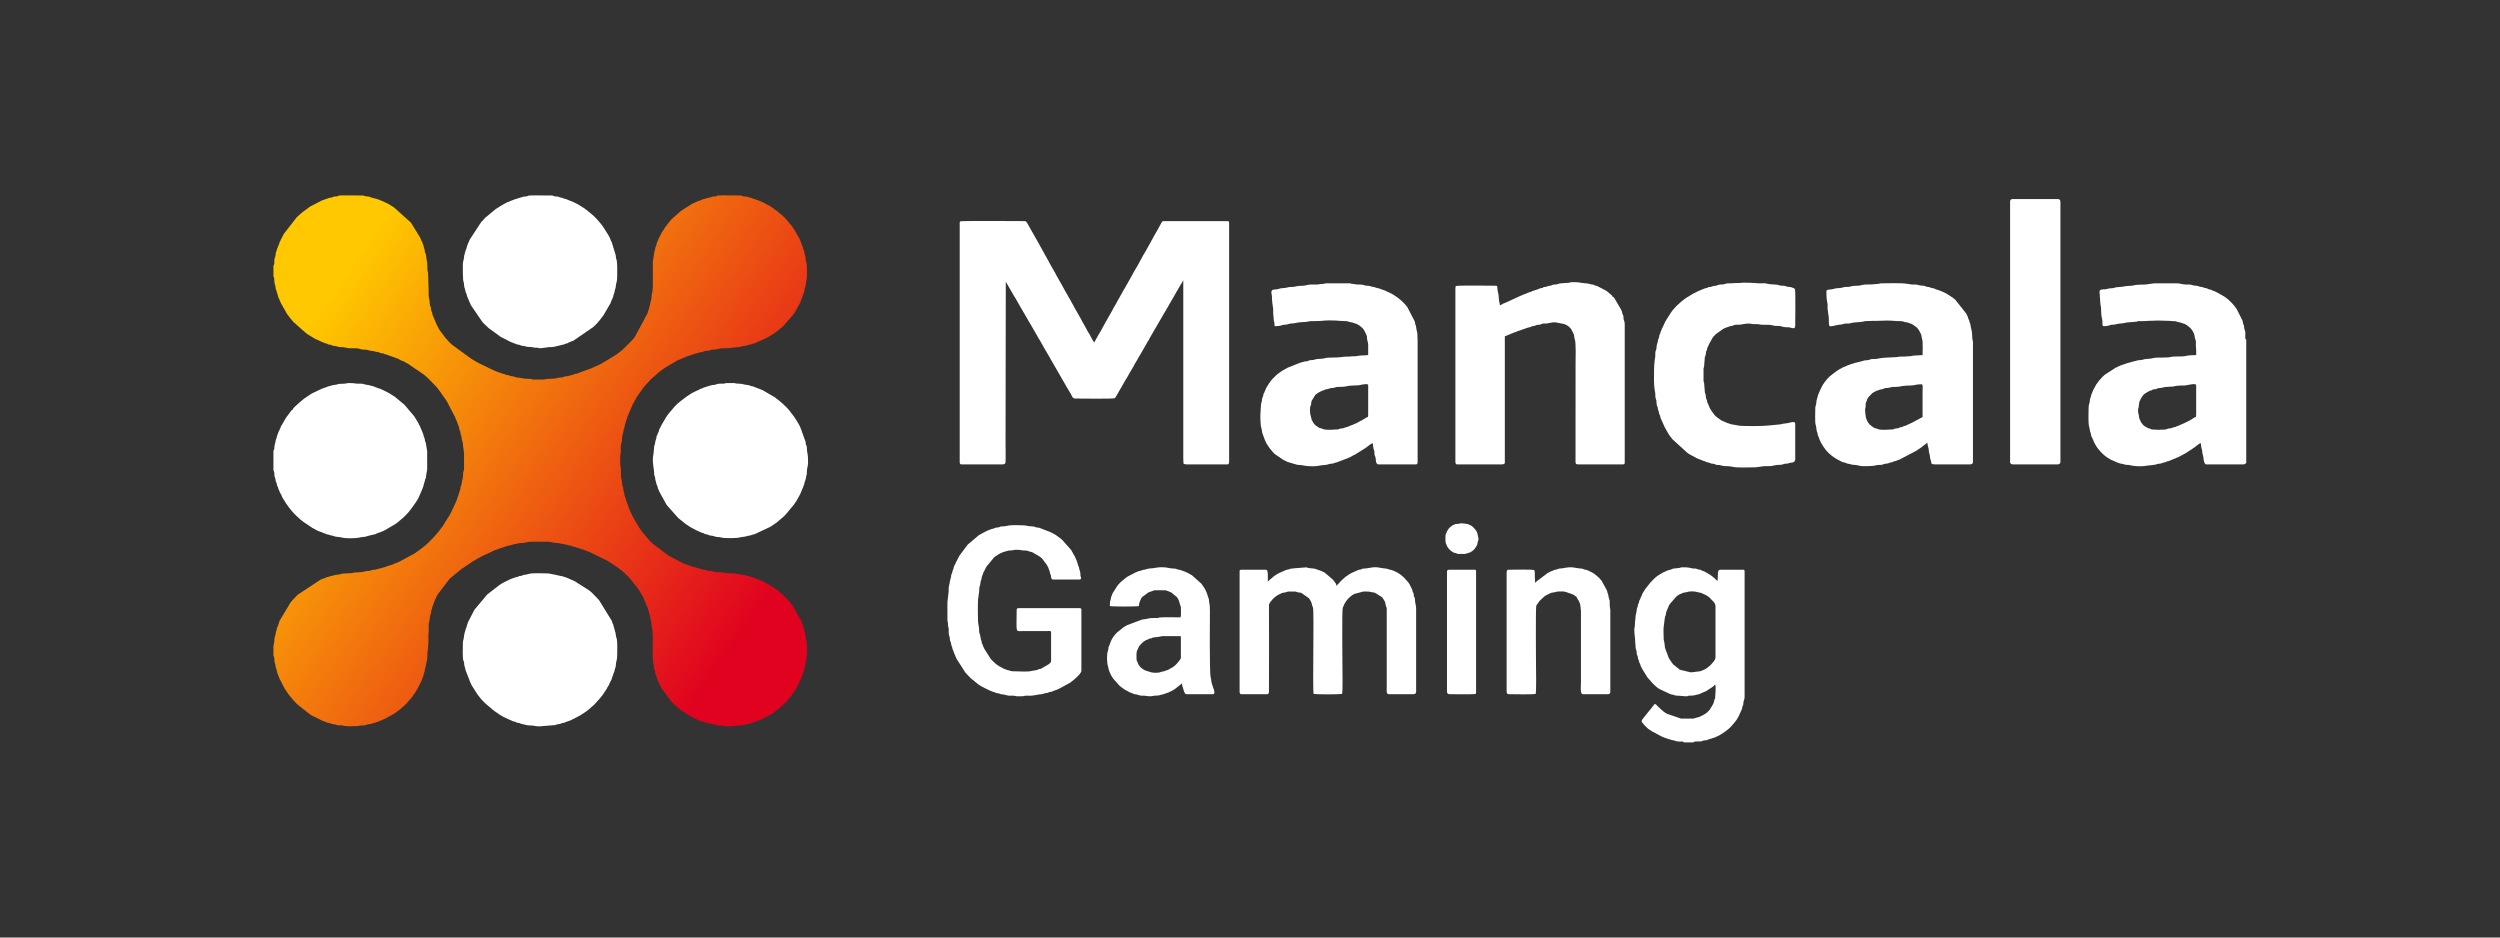
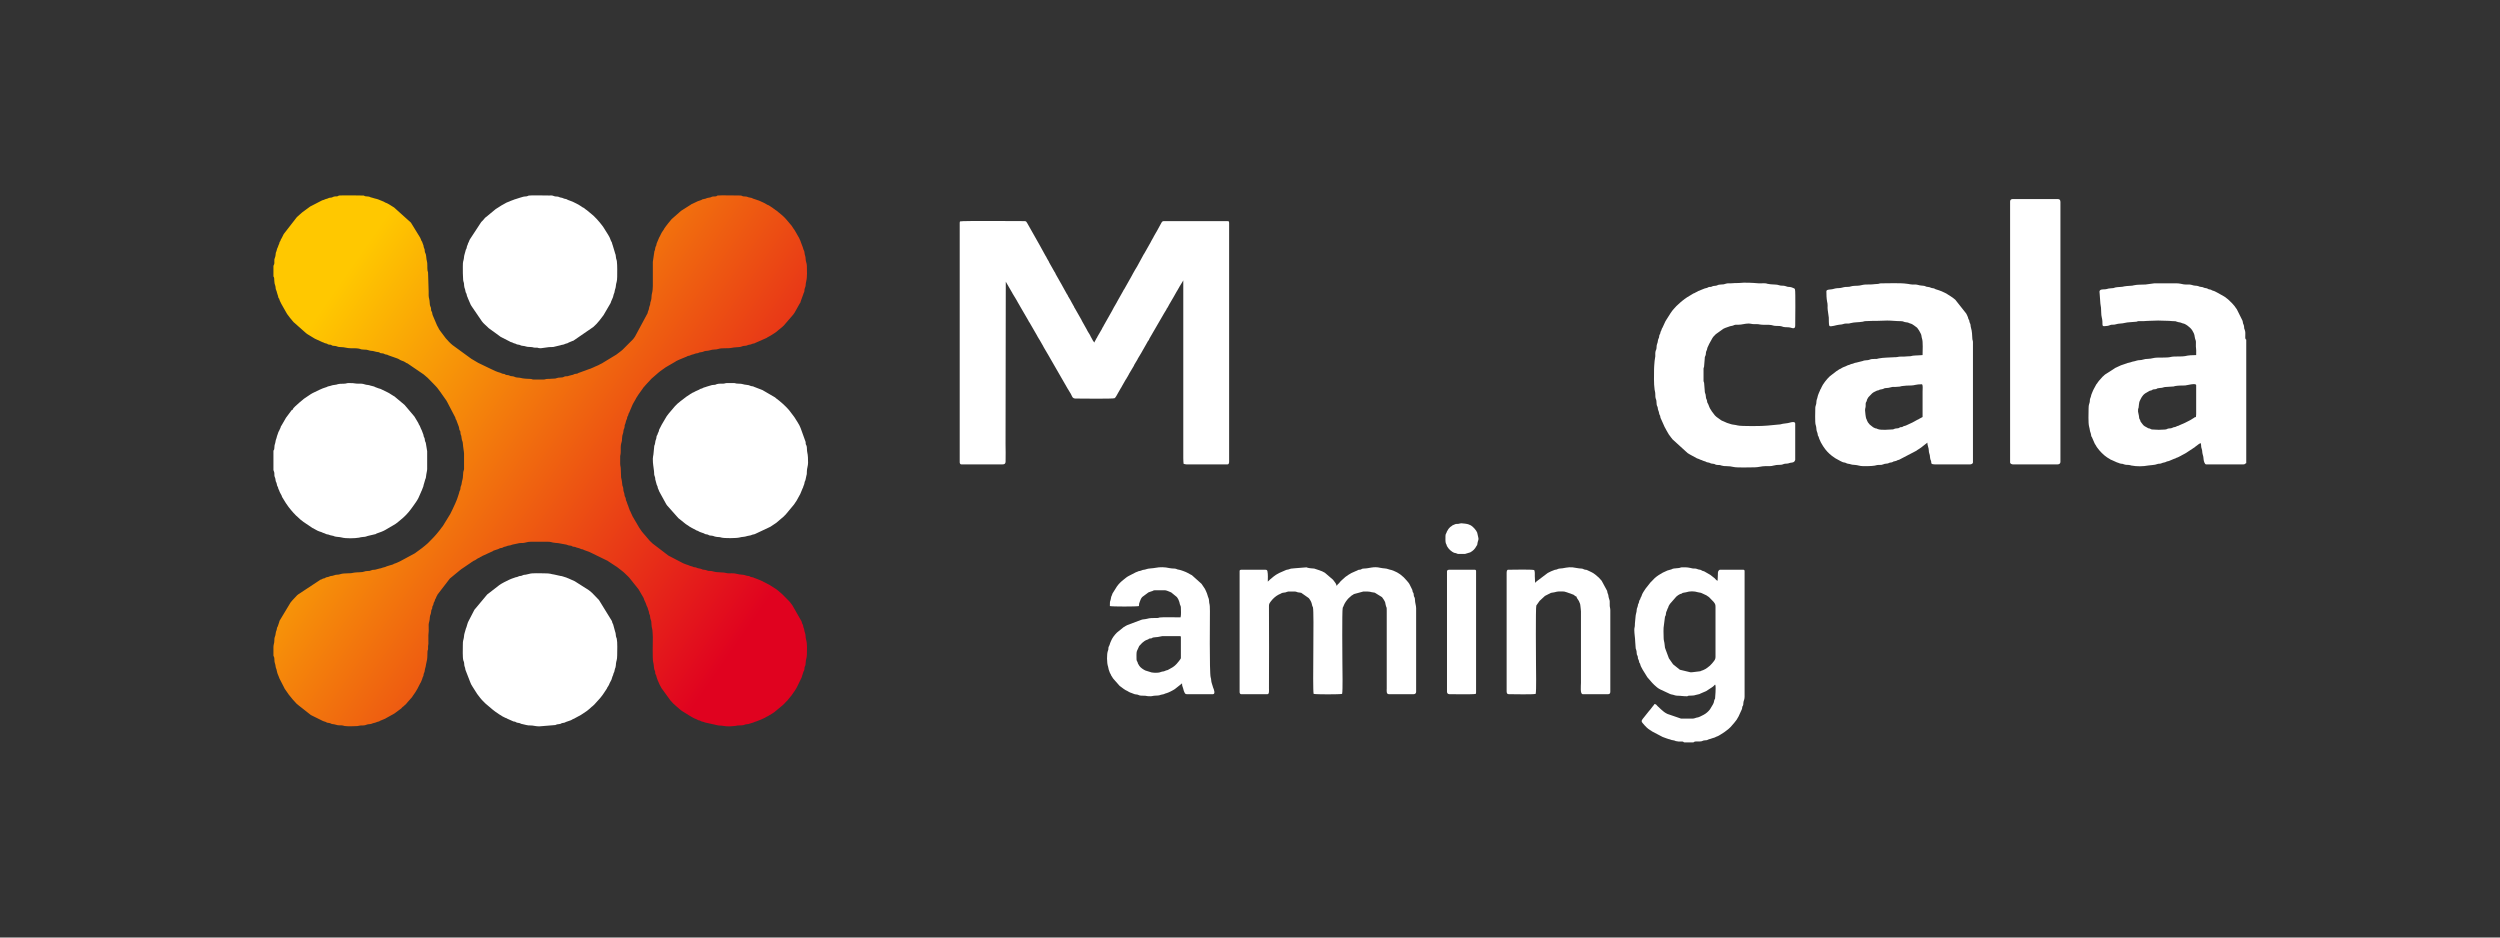
<svg xmlns="http://www.w3.org/2000/svg" width="128" height="48" viewBox="0 0 128 48" fill="none">
  <rect x="0" y="0" width="128" height="48" fill="#333333" stroke="none" />
  <g clip-path="url(#clip0_1373_1010)">
    <path fill-rule="evenodd" clip-rule="evenodd" d="M14 13.637V14.14C14 14.217 14.043 14.1 14.045 14.386C14.047 14.488 14.066 14.554 14.093 14.627C14.125 14.714 14.095 14.767 14.144 14.865C14.177 14.931 14.187 15.037 14.216 15.099C14.238 15.14 14.236 15.159 14.245 15.208C14.265 15.287 14.278 15.258 14.298 15.308C14.317 15.358 14.309 15.374 14.343 15.432L14.403 15.554C14.428 15.594 14.411 15.559 14.43 15.604L14.674 16.033C14.685 16.051 14.689 16.062 14.703 16.082L14.827 16.246C14.839 16.262 14.841 16.262 14.854 16.281L14.958 16.407C14.985 16.437 15.001 16.463 15.028 16.49L15.668 17.056C15.682 17.068 15.68 17.064 15.695 17.076C15.721 17.093 15.717 17.093 15.738 17.108L16.053 17.3C16.096 17.331 16.055 17.306 16.1 17.329C16.114 17.335 16.12 17.337 16.141 17.35L16.507 17.518C16.577 17.54 16.552 17.53 16.606 17.559C16.669 17.59 16.709 17.576 16.766 17.611C16.805 17.634 16.746 17.617 16.817 17.638C16.873 17.656 16.898 17.638 16.951 17.658C17.001 17.677 16.974 17.687 17.044 17.702C17.093 17.714 17.13 17.706 17.182 17.716C17.291 17.739 17.291 17.77 17.437 17.77C17.638 17.768 17.768 17.832 17.959 17.83C18.113 17.83 18.245 17.826 18.383 17.851C18.436 17.861 18.465 17.88 18.5 17.888C18.584 17.903 18.683 17.899 18.773 17.907C18.827 17.911 18.901 17.951 19.006 17.963C19.061 17.969 19.082 17.963 19.129 17.979C19.298 18.029 19.234 18.004 19.384 18.031C19.46 18.044 19.405 18.056 19.487 18.081C19.536 18.095 19.561 18.085 19.61 18.095C19.678 18.11 19.652 18.12 19.717 18.141C19.758 18.153 19.797 18.155 19.831 18.164C19.89 18.184 19.87 18.195 19.939 18.211L20.324 18.346C20.417 18.371 20.482 18.441 20.571 18.466C20.655 18.489 20.7 18.516 20.77 18.559C20.797 18.578 20.768 18.564 20.805 18.584C20.83 18.597 20.842 18.597 20.861 18.605L21.69 19.17C21.692 19.172 21.696 19.174 21.698 19.176L21.871 19.325C21.873 19.326 21.877 19.328 21.881 19.33L22.259 19.717C22.288 19.748 22.303 19.769 22.333 19.796C22.407 19.87 22.461 19.965 22.527 20.044L22.831 20.475C22.833 20.479 22.841 20.488 22.845 20.492L22.872 20.539C22.884 20.56 22.876 20.549 22.889 20.568L23.314 21.382C23.321 21.411 23.316 21.413 23.327 21.446C23.353 21.513 23.355 21.461 23.378 21.546L23.495 21.858C23.512 21.906 23.504 21.933 23.518 21.987C23.532 22.051 23.551 22.034 23.569 22.09C23.582 22.14 23.569 22.173 23.584 22.227C23.623 22.364 23.615 22.225 23.639 22.463C23.646 22.55 23.693 22.6 23.697 22.693C23.707 22.881 23.759 23.132 23.759 23.227V24.004C23.759 24.072 23.732 24.093 23.72 24.165C23.705 24.269 23.707 24.47 23.683 24.54C23.631 24.704 23.646 24.787 23.606 24.872C23.567 24.957 23.588 24.955 23.569 25.05C23.553 25.124 23.528 25.124 23.512 25.207C23.499 25.292 23.458 25.358 23.44 25.441C23.421 25.539 23.201 26.029 23.158 26.104L23.086 26.247C23.068 26.278 23.068 26.29 23.051 26.319L22.673 26.934C22.671 26.936 22.667 26.939 22.666 26.943C22.663 26.945 22.662 26.949 22.66 26.951C22.658 26.953 22.654 26.957 22.652 26.959C22.65 26.963 22.648 26.965 22.646 26.968C22.625 26.994 22.642 26.968 22.625 26.994L22.494 27.168C22.315 27.4 22.117 27.603 21.91 27.808C21.813 27.904 21.708 27.974 21.601 28.065L21.248 28.324C21.245 28.326 21.243 28.328 21.239 28.33C21.21 28.351 21.227 28.335 21.2 28.351L20.483 28.738C20.396 28.773 20.306 28.829 20.215 28.852C20.118 28.877 20.168 28.894 20.077 28.912C19.968 28.935 19.946 28.958 19.829 28.987C19.759 29.003 19.746 29.032 19.672 29.043C19.58 29.057 19.52 29.103 19.43 29.109L19.261 29.154C19.193 29.183 19.15 29.163 19.072 29.179C18.998 29.194 18.975 29.223 18.909 29.231C18.835 29.238 18.786 29.233 18.724 29.244C18.646 29.258 18.617 29.281 18.555 29.289C18.424 29.308 18.282 29.297 18.152 29.316C17.949 29.349 17.996 29.355 17.774 29.355C17.632 29.353 17.509 29.368 17.396 29.405C17.253 29.449 17.27 29.391 17.05 29.473C16.98 29.498 16.941 29.478 16.875 29.513C16.811 29.546 16.774 29.54 16.707 29.559C16.653 29.575 16.686 29.571 16.649 29.592C16.595 29.621 16.628 29.602 16.565 29.617C16.55 29.621 16.55 29.619 16.53 29.627L16.46 29.666C16.433 29.677 16.441 29.67 16.414 29.677L15.269 30.432C15.246 30.451 15.232 30.463 15.211 30.48L14.989 30.716C14.961 30.745 14.985 30.714 14.96 30.749L14.876 30.849C14.874 30.853 14.872 30.857 14.87 30.859L14.313 31.785C14.304 31.814 14.302 31.841 14.29 31.868L14.236 32.027C14.21 32.127 14.234 32.041 14.202 32.1C14.165 32.17 14.183 32.226 14.15 32.292C14.113 32.361 14.121 32.445 14.101 32.518C14.072 32.626 14.045 32.638 14.047 32.783C14.047 32.94 14.004 32.982 14 33.125V33.558C14.001 33.565 14.002 33.57 14.002 33.574C14.016 33.632 14.047 33.644 14.047 33.729C14.047 33.972 14.097 33.965 14.107 34.094C14.117 34.214 14.156 34.233 14.171 34.338C14.183 34.423 14.241 34.585 14.278 34.657C14.296 34.692 14.296 34.699 14.307 34.736L14.555 35.219C14.576 35.264 14.562 35.245 14.594 35.289L14.788 35.568C14.919 35.732 15.049 35.894 15.199 36.045L15.917 36.61L16.542 36.919C16.583 36.942 16.643 36.942 16.692 36.968C16.741 36.995 16.698 36.989 16.764 37.004C16.787 37.01 16.836 37.016 16.857 37.018C16.955 37.035 16.916 37.053 17.017 37.072C17.089 37.086 17.122 37.078 17.198 37.107C17.342 37.161 17.445 37.118 17.57 37.149C17.63 37.163 17.574 37.165 17.653 37.172C17.852 37.196 18.097 37.182 18.298 37.175L18.413 37.153C18.461 37.138 18.504 37.144 18.558 37.144C18.613 37.144 18.642 37.138 18.683 37.132L18.8 37.095C18.858 37.074 18.917 37.084 18.989 37.068C19.061 37.053 19.072 37.028 19.148 37.016C19.246 37 19.281 36.964 19.37 36.946C19.462 36.927 19.399 36.929 19.475 36.898L19.726 36.795C19.73 36.794 19.74 36.784 19.744 36.782L20.195 36.531C20.197 36.529 20.201 36.527 20.203 36.525L20.53 36.283C20.534 36.281 20.544 36.271 20.546 36.27L20.598 36.213C20.643 36.167 20.595 36.212 20.641 36.181L20.799 36.034C20.801 36.03 20.805 36.028 20.807 36.026L20.869 35.95C20.941 35.859 21.03 35.782 21.099 35.691C21.122 35.658 21.11 35.67 21.128 35.643C21.217 35.517 21.303 35.397 21.375 35.262C21.375 35.26 21.377 35.256 21.379 35.252L21.529 34.96C21.55 34.929 21.537 34.968 21.558 34.91L21.597 34.813C21.628 34.759 21.614 34.755 21.634 34.697C21.653 34.636 21.659 34.668 21.679 34.605C21.696 34.543 21.677 34.533 21.704 34.477C21.764 34.343 21.733 34.361 21.762 34.245C21.79 34.133 21.797 34.156 21.815 34.007L21.866 33.769C21.889 33.632 21.877 33.495 21.887 33.363C21.893 33.261 21.906 33.33 21.916 33.241C21.922 33.203 21.916 33.145 21.916 33.104C21.918 33.031 21.93 33.034 21.934 32.967C21.943 32.779 21.92 32.566 21.943 32.398C21.963 32.261 21.939 32.114 21.947 31.975C21.953 31.876 22.002 31.795 22.009 31.596C22.013 31.493 22.06 31.462 22.068 31.364C22.091 31.124 22.113 31.252 22.13 31.136C22.142 31.062 22.119 31.085 22.154 31.021C22.191 30.956 22.179 31.002 22.196 30.911C22.21 30.826 22.235 30.836 22.259 30.76C22.263 30.745 22.265 30.722 22.274 30.698C22.294 30.648 22.3 30.675 22.325 30.611C22.337 30.577 22.325 30.586 22.344 30.555L22.393 30.466C22.412 30.42 22.391 30.459 22.42 30.418L23.031 29.623C23.033 29.619 23.037 29.617 23.039 29.616L23.534 29.208C23.576 29.18 23.586 29.169 23.621 29.14L24.112 28.807C24.137 28.79 24.114 28.803 24.139 28.786L24.156 28.774C24.158 28.773 24.162 28.771 24.166 28.769C24.168 28.767 24.174 28.765 24.176 28.763L24.269 28.703C24.297 28.691 24.291 28.701 24.326 28.682C24.39 28.645 24.433 28.6 24.505 28.571C24.52 28.566 24.534 28.562 24.548 28.552L24.592 28.521C24.618 28.506 24.62 28.509 24.645 28.498C24.68 28.48 24.665 28.484 24.692 28.467L25.186 28.241C25.256 28.218 25.215 28.212 25.285 28.187L25.503 28.115C25.566 28.098 25.546 28.088 25.595 28.069C25.649 28.049 25.669 28.067 25.723 28.044C25.776 28.022 25.758 28.011 25.817 27.999C25.986 27.966 25.945 27.947 26.044 27.935C26.175 27.922 26.196 27.887 26.276 27.875L26.515 27.825C26.595 27.798 26.698 27.804 26.782 27.8C26.897 27.794 26.994 27.738 27.166 27.738H28.071C28.17 27.738 28.244 27.763 28.32 27.78C28.411 27.802 28.483 27.794 28.583 27.808L28.945 27.875C29.032 27.881 29.069 27.926 29.176 27.935C29.272 27.943 29.227 27.933 29.295 27.97C29.348 27.997 29.342 27.989 29.406 27.997C29.49 28.007 29.468 28.03 29.632 28.063C29.7 28.076 29.688 28.09 29.739 28.107C29.797 28.131 29.797 28.107 29.86 28.14C29.957 28.192 30.155 28.241 30.224 28.283L31.078 28.699C31.08 28.701 31.086 28.701 31.088 28.703C31.092 28.705 31.096 28.707 31.099 28.707C31.103 28.709 31.107 28.711 31.109 28.713C31.131 28.724 31.132 28.732 31.154 28.745L31.57 29.018C31.572 29.018 31.578 29.02 31.58 29.022L31.804 29.196C31.936 29.289 32.063 29.426 32.182 29.538L32.195 29.554C32.199 29.558 32.211 29.569 32.218 29.577L32.688 30.165C32.688 30.167 32.691 30.171 32.694 30.172C32.695 30.176 32.697 30.18 32.699 30.182L32.947 30.606C32.972 30.644 32.966 30.675 32.987 30.718C33.065 30.867 33.059 30.888 33.112 31.021C33.127 31.066 33.149 31.076 33.161 31.126C33.19 31.259 33.217 31.267 33.227 31.35C33.239 31.493 33.281 31.443 33.287 31.578C33.293 31.706 33.334 31.737 33.347 31.826C33.359 31.911 33.351 32.01 33.369 32.095C33.383 32.17 33.408 32.24 33.41 32.342C33.412 32.431 33.425 32.505 33.425 32.617C33.425 32.835 33.4 33.769 33.445 33.908C33.484 34.036 33.474 34.206 33.505 34.289C33.517 34.318 33.538 34.351 33.544 34.388C33.556 34.458 33.536 34.462 33.563 34.521C33.583 34.564 33.593 34.552 33.606 34.616C33.626 34.722 33.651 34.74 33.676 34.835L33.743 34.984C33.768 35.061 33.83 35.148 33.865 35.227L34.328 35.865C34.451 35.985 34.377 35.945 34.613 36.148L34.817 36.326C34.848 36.351 34.87 36.368 34.903 36.393L35.307 36.645C35.311 36.647 35.313 36.65 35.317 36.65C35.393 36.701 35.57 36.799 35.652 36.822L35.743 36.869C35.79 36.892 35.755 36.875 35.804 36.884C35.878 36.9 35.87 36.931 35.956 36.946C36.069 36.966 36.057 36.993 36.183 37.01L36.785 37.144C37.048 37.151 37.081 37.19 37.338 37.19C37.435 37.19 37.478 37.178 37.552 37.175C37.69 37.169 37.665 37.159 37.77 37.145C37.842 37.136 37.912 37.147 37.99 37.136C38.029 37.13 38.06 37.13 38.095 37.118C38.163 37.099 38.12 37.095 38.184 37.086C38.268 37.07 38.309 37.084 38.381 37.051C38.459 37.016 38.505 37.02 38.57 36.995C38.622 36.975 38.583 36.977 38.653 36.958C38.803 36.917 38.757 36.917 38.833 36.892C38.969 36.848 39.047 36.797 39.165 36.749L39.231 36.708C39.233 36.706 39.239 36.705 39.241 36.703C39.282 36.683 39.272 36.693 39.313 36.668C39.43 36.592 39.57 36.527 39.679 36.436C39.703 36.416 39.693 36.422 39.71 36.407L39.736 36.386C39.738 36.384 39.742 36.382 39.745 36.38L40.08 36.101C40.148 36.047 40.191 35.985 40.253 35.923C40.273 35.904 40.296 35.883 40.316 35.863L40.39 35.771C40.401 35.755 40.405 35.751 40.417 35.738C40.429 35.724 40.432 35.72 40.446 35.705L40.499 35.635C40.522 35.606 40.506 35.631 40.528 35.604L40.559 35.558C40.561 35.554 40.563 35.55 40.565 35.548C40.631 35.457 40.756 35.283 40.8 35.188C40.802 35.185 40.808 35.171 40.81 35.167L41.046 34.684C41.057 34.651 41.053 34.637 41.069 34.601L41.129 34.417C41.143 34.359 41.143 34.39 41.168 34.332C41.201 34.26 41.178 34.204 41.201 34.139C41.223 34.084 41.221 34.119 41.238 34.053C41.246 34.026 41.25 33.988 41.25 33.943C41.252 33.758 41.312 33.702 41.312 33.516C41.312 33.27 41.343 32.982 41.271 32.746C41.236 32.63 41.258 32.493 41.209 32.383C41.18 32.317 41.184 32.222 41.149 32.153C41.12 32.091 41.135 32.1 41.12 32.031C41.1 31.946 41.102 31.994 41.075 31.936C41.057 31.897 41.057 31.853 41.042 31.818L40.569 30.991C40.567 30.988 40.565 30.985 40.563 30.983L40.497 30.896C40.483 30.876 40.487 30.878 40.471 30.859L40.401 30.778C40.397 30.774 40.388 30.766 40.386 30.762L40.059 30.432C39.961 30.36 39.886 30.267 39.743 30.167C39.739 30.165 39.736 30.161 39.734 30.159C39.724 30.153 39.728 30.153 39.706 30.142C39.679 30.124 39.687 30.134 39.658 30.113L39.368 29.929C39.364 29.927 39.36 29.927 39.356 29.925L38.982 29.734C38.978 29.732 38.975 29.73 38.971 29.728C38.967 29.728 38.963 29.726 38.961 29.724C38.957 29.722 38.953 29.72 38.949 29.718L38.688 29.614C38.603 29.596 38.634 29.594 38.578 29.569C38.531 29.55 38.519 29.559 38.465 29.546C38.389 29.529 38.418 29.515 38.359 29.498C38.274 29.473 38.295 29.505 38.122 29.444C38.052 29.418 37.933 29.428 37.852 29.409L37.61 29.358C37.517 29.347 37.417 29.355 37.322 29.355C37.213 29.355 37.172 29.331 37.069 29.316C36.944 29.299 36.73 29.304 36.651 29.289L36.415 29.235C36.366 29.229 36.316 29.238 36.267 29.229C36.168 29.209 36.189 29.183 36.033 29.171C35.977 29.167 35.962 29.157 35.917 29.136C35.856 29.107 35.742 29.105 35.685 29.076C35.619 29.043 35.65 29.057 35.564 29.043C35.562 29.043 35.518 29.035 35.512 29.034C35.438 29.01 35.485 29.008 35.341 28.976C35.27 28.958 35.284 28.941 35.161 28.91C35.123 28.9 35.144 28.908 35.127 28.898L34.996 28.846C34.992 28.845 34.988 28.843 34.984 28.842L34.299 28.486C34.278 28.475 34.266 28.473 34.247 28.461C34.214 28.444 34.231 28.45 34.202 28.43L33.447 27.854C33.443 27.852 33.441 27.85 33.437 27.848C33.435 27.844 33.416 27.831 33.412 27.827L33.303 27.723C33.281 27.701 33.289 27.713 33.264 27.686L32.919 27.282C32.845 27.204 32.797 27.11 32.732 27.024L32.382 26.427C32.357 26.384 32.363 26.357 32.33 26.311L32.269 26.174C32.25 26.139 32.261 26.168 32.246 26.135L32.145 25.855C32.106 25.783 32.106 25.717 32.065 25.644C32.032 25.582 32.053 25.592 32.038 25.52C32.026 25.462 32.01 25.458 31.995 25.423C31.967 25.36 31.981 25.278 31.94 25.189C31.903 25.114 31.927 25.021 31.895 24.928C31.872 24.864 31.868 24.901 31.86 24.812C31.837 24.534 31.81 24.522 31.8 24.445L31.785 24.017C31.785 23.898 31.753 23.859 31.753 23.745V23.349C31.753 23.306 31.785 23.271 31.782 23.089C31.782 22.944 31.773 22.813 31.81 22.689C31.822 22.65 31.837 22.604 31.841 22.567C31.853 22.478 31.847 22.384 31.864 22.3C31.882 22.212 31.911 22.198 31.921 22.066C31.928 21.966 31.948 21.993 31.969 21.902C31.975 21.881 31.977 21.86 31.981 21.836C31.989 21.761 31.973 21.782 32.004 21.722C32.045 21.643 32.036 21.564 32.078 21.492C32.119 21.422 32.094 21.453 32.111 21.372C32.129 21.303 32.133 21.332 32.156 21.279C32.174 21.239 32.172 21.202 32.191 21.162C32.217 21.109 32.217 21.148 32.238 21.071L32.37 20.759C32.398 20.678 32.503 20.52 32.547 20.434C32.559 20.413 32.557 20.407 32.573 20.382L32.668 20.233C32.68 20.218 32.672 20.224 32.686 20.204L32.699 20.187C32.701 20.185 32.703 20.181 32.705 20.179L32.96 19.821C32.968 19.812 32.987 19.794 32.997 19.783L33.067 19.701C33.069 19.698 33.073 19.696 33.075 19.692C33.077 19.69 33.081 19.686 33.083 19.684L33.347 19.398C33.349 19.396 33.351 19.392 33.355 19.39L33.731 19.063C33.758 19.04 33.785 19.015 33.817 18.996L34.093 18.799C34.112 18.787 34.105 18.795 34.122 18.783L34.578 18.518C34.601 18.503 34.595 18.501 34.622 18.487L34.727 18.437C34.788 18.4 34.833 18.402 34.887 18.369L35.093 18.284C35.161 18.267 35.165 18.238 35.245 18.22C35.321 18.201 35.298 18.218 35.362 18.184C35.438 18.143 35.494 18.155 35.58 18.112C35.633 18.087 35.644 18.097 35.709 18.085C35.829 18.064 35.685 18.058 35.938 18.025C35.985 18.019 36.01 18.006 36.053 17.986C36.129 17.955 36.215 17.973 36.302 17.946C36.559 17.864 36.621 17.921 36.8 17.861C36.96 17.806 37.277 17.853 37.47 17.808C37.614 17.777 37.744 17.785 37.886 17.766C37.982 17.752 38.001 17.712 38.12 17.708C38.27 17.704 38.254 17.665 38.352 17.65C38.41 17.64 38.418 17.648 38.467 17.625C38.548 17.584 38.578 17.6 38.644 17.573C38.706 17.549 38.675 17.542 38.747 17.524L39.247 17.304C39.251 17.302 39.261 17.292 39.265 17.29C39.292 17.273 39.261 17.288 39.294 17.273L39.471 17.174C39.59 17.093 39.726 17.023 39.831 16.923C39.835 16.921 39.843 16.911 39.847 16.907L39.922 16.847C39.926 16.845 39.928 16.842 39.932 16.84L40.072 16.722C40.086 16.706 40.09 16.704 40.103 16.691C40.107 16.689 40.117 16.679 40.121 16.677C40.123 16.675 40.127 16.671 40.129 16.669L40.617 16.103C40.635 16.072 40.656 16.041 40.68 16.012C40.682 16.01 40.684 16.006 40.685 16.004L40.944 15.544C40.977 15.484 40.97 15.538 40.991 15.453C40.997 15.428 40.995 15.422 41.009 15.393L41.127 15.07C41.143 14.991 41.174 14.979 41.186 14.9C41.194 14.838 41.18 14.831 41.201 14.778C41.281 14.587 41.228 14.606 41.277 14.411C41.34 14.159 41.312 13.879 41.312 13.622C41.312 13.473 41.252 13.398 41.25 13.272C41.246 13.09 41.201 13.084 41.188 12.922C41.18 12.833 41.158 12.837 41.137 12.775C41.112 12.705 41.114 12.667 41.077 12.591L41.001 12.392C40.983 12.35 41.003 12.396 40.991 12.355L40.911 12.176C40.894 12.143 40.913 12.179 40.894 12.149L40.876 12.12C40.874 12.117 40.872 12.112 40.872 12.11L40.722 11.847C40.719 11.841 40.703 11.82 40.703 11.82C40.682 11.785 40.701 11.822 40.682 11.779L40.631 11.708C40.629 11.706 40.625 11.702 40.623 11.7L40.539 11.57C40.538 11.566 40.53 11.555 40.528 11.553L40.232 11.205C40.146 11.097 39.88 10.882 39.753 10.781C39.751 10.779 39.747 10.777 39.743 10.776L39.679 10.733C39.677 10.731 39.673 10.727 39.671 10.725C39.662 10.717 39.669 10.721 39.646 10.706C39.629 10.694 39.634 10.698 39.617 10.688C39.584 10.667 39.586 10.663 39.557 10.642L39.372 10.52C39.325 10.491 39.335 10.509 39.296 10.489L39.161 10.41C39.128 10.391 39.134 10.393 39.099 10.379L38.953 10.312C38.889 10.29 38.875 10.269 38.813 10.254C38.772 10.242 38.77 10.246 38.731 10.226L38.57 10.174C38.515 10.155 38.494 10.128 38.41 10.12C38.328 10.11 38.317 10.095 38.243 10.072C38.186 10.054 38.132 10.066 38.06 10.054C37.968 10.041 38.001 10.008 37.89 10.01C37.717 10.01 36.872 9.992 36.756 10.01C36.653 10.025 36.758 10.01 36.682 10.045C36.629 10.068 36.567 10.05 36.499 10.062C36.419 10.076 36.401 10.107 36.339 10.114C36.096 10.149 36.218 10.155 36.096 10.178L35.969 10.205C35.889 10.242 36.033 10.166 35.94 10.223C35.866 10.267 35.73 10.288 35.646 10.341L35.426 10.445C35.368 10.466 35.411 10.453 35.37 10.478L34.873 10.793L34.385 11.222C34.383 11.226 34.381 11.23 34.379 11.232C34.377 11.234 34.373 11.238 34.371 11.24L34.184 11.466C34.173 11.483 34.179 11.477 34.167 11.493L34.111 11.561C34.108 11.563 34.107 11.566 34.105 11.568L34.009 11.704C34.005 11.711 33.996 11.733 33.996 11.735L33.885 11.899C33.867 11.926 33.867 11.938 33.848 11.969L33.778 12.114C33.778 12.114 33.768 12.123 33.758 12.141L33.622 12.462C33.608 12.5 33.616 12.508 33.604 12.553C33.589 12.62 33.56 12.607 33.548 12.709C33.538 12.819 33.532 12.792 33.505 12.864L33.425 13.409V14.645C33.425 14.755 33.41 14.929 33.383 15.014C33.349 15.117 33.367 15.287 33.334 15.376C33.252 15.6 33.332 15.496 33.248 15.703C33.213 15.792 33.252 15.782 33.18 15.941C33.159 15.991 33.172 15.97 33.161 16.027L32.509 17.238C32.468 17.286 32.46 17.313 32.417 17.364L31.884 17.899C31.866 17.917 31.872 17.911 31.851 17.928C31.825 17.95 31.818 17.957 31.792 17.977L31.557 18.155C31.545 18.162 31.547 18.162 31.529 18.172L30.854 18.582C30.852 18.584 30.829 18.599 30.825 18.601L30.712 18.655C30.679 18.675 30.708 18.659 30.685 18.673C30.673 18.68 30.656 18.688 30.642 18.694C30.568 18.723 30.562 18.737 30.494 18.76C30.451 18.773 30.469 18.766 30.432 18.789L30.282 18.853C30.233 18.884 30.19 18.88 30.136 18.907L29.677 19.075C29.579 19.096 29.63 19.112 29.534 19.133C29.497 19.141 29.476 19.137 29.441 19.145C29.375 19.158 29.367 19.191 29.281 19.201L29.124 19.241C29.048 19.28 29.024 19.253 28.937 19.27C28.861 19.288 28.851 19.315 28.791 19.323C28.723 19.332 28.655 19.33 28.59 19.338C28.503 19.35 28.489 19.371 28.435 19.381C28.376 19.392 28.298 19.381 28.23 19.392C28.154 19.402 28.104 19.398 28.024 19.4C27.925 19.402 27.925 19.431 27.841 19.431H27.304C27.236 19.431 27.247 19.4 27.134 19.4C27.022 19.4 26.77 19.384 26.675 19.354C26.603 19.33 26.484 19.338 26.405 19.317C26.344 19.301 26.327 19.274 26.243 19.265C26.124 19.253 26.171 19.268 26.079 19.228C26.004 19.193 25.965 19.214 25.902 19.191C25.825 19.162 25.885 19.154 25.756 19.139C25.688 19.131 25.663 19.096 25.599 19.081C25.47 19.048 25.283 18.969 25.163 18.905L24.491 18.582C24.487 18.58 24.474 18.574 24.47 18.57L24.154 18.383C24.139 18.371 24.145 18.377 24.125 18.365L23.17 17.669C23.074 17.596 22.899 17.414 22.819 17.315L22.57 16.983C22.527 16.919 22.477 16.865 22.451 16.797L22.397 16.698C22.387 16.681 22.389 16.679 22.375 16.658L22.161 16.155C22.13 16.093 22.14 16.039 22.119 15.983C22.089 15.906 22.076 15.954 22.07 15.834C22.066 15.726 22.054 15.739 22.025 15.666C21.994 15.592 22.009 15.418 21.974 15.304C21.938 15.184 21.947 15.066 21.947 14.918L21.922 14.121C21.912 14.059 21.926 13.987 21.914 13.931C21.904 13.893 21.895 13.897 21.889 13.85C21.869 13.719 21.895 13.475 21.856 13.363C21.823 13.262 21.831 13.119 21.799 13.009C21.778 12.937 21.756 12.947 21.749 12.86C21.741 12.748 21.745 12.775 21.708 12.688C21.677 12.618 21.7 12.595 21.667 12.529C21.63 12.454 21.634 12.423 21.61 12.373C21.593 12.34 21.589 12.354 21.573 12.319C21.542 12.249 21.556 12.251 21.511 12.166L21.04 11.4C21.038 11.398 21.034 11.394 21.032 11.392L20.18 10.625L19.925 10.466C19.822 10.4 19.806 10.404 19.717 10.367C19.68 10.35 19.697 10.346 19.651 10.327L19.357 10.207C19.314 10.184 19.238 10.18 19.199 10.165L19.034 10.116C18.957 10.107 18.961 10.083 18.884 10.066C18.86 10.06 18.831 10.056 18.786 10.056C18.656 10.054 18.679 10.027 18.617 10.012C18.598 10.008 17.486 9.994 17.375 10.01C17.297 10.021 17.325 10.054 17.223 10.056C17.18 10.056 17.161 10.054 17.12 10.062C17.075 10.07 17.072 10.076 17.042 10.089C16.959 10.132 16.972 10.107 16.877 10.126C16.83 10.136 16.84 10.134 16.809 10.149C16.698 10.201 16.742 10.157 16.585 10.23C16.552 10.246 16.532 10.244 16.501 10.254L15.925 10.551C15.904 10.563 15.906 10.557 15.884 10.571L15.47 10.876C15.462 10.884 15.454 10.89 15.446 10.897L15.252 11.069C15.224 11.095 15.22 11.097 15.195 11.122L14.541 11.965C14.539 11.969 14.537 11.971 14.535 11.975C14.533 11.976 14.529 11.98 14.527 11.982C14.525 11.986 14.524 11.988 14.522 11.992L14.42 12.197C14.401 12.236 14.401 12.216 14.38 12.263C14.362 12.301 14.372 12.303 14.352 12.342C14.335 12.373 14.329 12.365 14.315 12.396C14.304 12.425 14.304 12.454 14.294 12.481C14.269 12.549 14.251 12.553 14.232 12.634C14.216 12.7 14.21 12.669 14.189 12.729C14.187 12.73 14.177 12.775 14.177 12.777C14.162 12.864 14.148 12.862 14.123 12.937C14.107 12.992 14.119 13.05 14.101 13.113L14.049 13.276C14.041 13.342 14.051 13.407 14.047 13.471C14.041 13.572 14 13.56 14 13.637Z" fill="url(#paint0_linear_1373_1010)" />
    <path fill-rule="evenodd" clip-rule="evenodd" d="M49.152 11.336C49.145 11.371 49.137 11.371 49.137 11.412V23.667C49.137 23.72 49.164 23.776 49.215 23.776H51.331C51.434 23.776 51.482 23.741 51.486 23.638C51.498 23.34 51.484 23.037 51.484 22.737L51.496 14.42C51.496 14.422 51.5 14.428 51.5 14.43C51.502 14.432 51.504 14.438 51.506 14.44L51.837 15.012C51.837 15.014 51.839 15.018 51.84 15.022L52.002 15.289C52.004 15.292 52.012 15.304 52.014 15.308L52.086 15.434C52.097 15.463 52.095 15.457 52.113 15.484L52.191 15.617C52.216 15.66 52.216 15.669 52.247 15.716L52.64 16.393C52.65 16.406 52.646 16.401 52.656 16.422C52.67 16.445 52.67 16.451 52.681 16.472C52.697 16.495 52.701 16.497 52.714 16.517L53.1 17.186C53.115 17.215 53.108 17.211 53.125 17.236L53.211 17.379C53.224 17.398 53.213 17.377 53.224 17.396L53.413 17.727C53.413 17.729 53.427 17.758 53.427 17.76L53.727 18.27C53.744 18.294 53.742 18.297 53.754 18.319L54.653 19.881C54.678 19.931 54.667 19.901 54.682 19.927L54.768 20.071C54.787 20.102 54.815 20.138 54.826 20.165L54.855 20.227C54.881 20.268 54.9 20.33 54.935 20.361C54.959 20.382 54.999 20.405 55.044 20.405C55.282 20.405 56.979 20.43 57.067 20.388C57.123 20.361 57.207 20.177 57.249 20.111L57.31 20.005C57.312 20.001 57.314 19.997 57.316 19.995L57.388 19.869C57.407 19.842 57.401 19.858 57.419 19.823C57.431 19.804 57.431 19.798 57.444 19.773L57.633 19.442C57.643 19.425 57.651 19.423 57.666 19.398C57.682 19.373 57.678 19.373 57.691 19.347C57.711 19.314 57.705 19.332 57.722 19.301L57.804 19.154C57.822 19.115 57.804 19.142 57.83 19.104L58.053 18.731C58.061 18.713 58.063 18.7 58.075 18.676L58.246 18.39C58.266 18.348 58.242 18.383 58.271 18.338L58.449 18.042C58.45 18.038 58.452 18.034 58.454 18.031L58.67 17.652C58.672 17.648 58.674 17.646 58.676 17.642L58.774 17.466C58.797 17.431 58.795 17.443 58.811 17.423C58.836 17.39 58.82 17.408 58.83 17.385L58.84 17.361C58.849 17.334 58.84 17.356 58.853 17.331L59.605 16.035C59.62 16.004 59.616 16.014 59.634 15.987L59.716 15.855C59.718 15.851 59.718 15.847 59.72 15.844L59.729 15.822C59.729 15.818 59.731 15.815 59.733 15.811C59.735 15.809 59.737 15.805 59.739 15.801C59.751 15.78 59.757 15.78 59.772 15.758L59.827 15.66C59.85 15.625 59.834 15.652 59.852 15.61L60.089 15.205C60.146 15.122 60.189 15.008 60.249 14.921C60.251 14.919 60.253 14.915 60.255 14.913L60.301 14.836C60.331 14.768 60.327 14.797 60.358 14.739C60.372 14.712 60.368 14.712 60.383 14.689L60.516 14.471C60.518 14.467 60.525 14.455 60.529 14.453L60.584 14.355V23.455C60.584 23.573 60.592 23.65 60.599 23.745C60.654 23.756 60.671 23.776 60.737 23.776H62.855C62.914 23.776 62.931 23.7 62.931 23.638V11.412C62.931 11.371 62.923 11.371 62.916 11.336C62.881 11.328 62.88 11.321 62.84 11.321H59.585C59.511 11.321 59.486 11.369 59.457 11.421L59.219 11.856C59.202 11.883 59.206 11.872 59.19 11.903L59.068 12.117C59.066 12.121 59.056 12.142 59.054 12.148L58.943 12.344C58.931 12.367 58.931 12.373 58.918 12.396L58.604 12.951C58.581 13.003 58.581 12.978 58.556 13.026L58.217 13.649C58.215 13.651 58.213 13.656 58.211 13.659C58.209 13.662 58.207 13.666 58.205 13.668L58.118 13.811C58.096 13.844 58.11 13.823 58.09 13.86C58.073 13.896 58.081 13.881 58.063 13.908C57.995 14.01 58.013 14.012 57.95 14.115L57.559 14.809C57.557 14.811 57.545 14.825 57.538 14.834C57.516 14.865 57.526 14.855 57.512 14.886L57.209 15.422C57.197 15.445 57.197 15.453 57.183 15.474L57.072 15.668C57.049 15.71 57.069 15.675 57.043 15.714L56.921 15.944C56.919 15.946 56.917 15.95 56.915 15.954L56.512 16.665C56.502 16.685 56.506 16.681 56.498 16.698L56.44 16.791C56.432 16.808 56.43 16.822 56.416 16.847L56.191 17.232C56.177 17.259 56.183 17.259 56.167 17.284L56.136 17.329C56.111 17.371 56.115 17.383 56.084 17.429C56.054 17.47 56.047 17.477 56.041 17.539L55.99 17.485C55.969 17.464 55.984 17.483 55.969 17.46L55.834 17.213C55.823 17.191 55.823 17.182 55.811 17.16C55.757 17.064 55.685 16.971 55.642 16.87L55.395 16.431C55.379 16.402 55.385 16.406 55.371 16.377L55.027 15.774C55.019 15.762 55.023 15.774 55.007 15.747C54.996 15.724 54.999 15.72 54.986 15.693C54.964 15.644 54.982 15.685 54.957 15.646L54.892 15.526C54.875 15.499 54.898 15.544 54.875 15.497L54.795 15.348C54.779 15.318 54.783 15.329 54.766 15.302L54.68 15.157C54.667 15.126 54.68 15.14 54.659 15.103C54.641 15.072 54.637 15.078 54.626 15.059L54.353 14.567C54.334 14.523 54.355 14.56 54.326 14.519L54.05 14.032C54.042 14.016 54.036 13.991 54.028 13.976C54.011 13.939 54.017 13.958 53.997 13.931L53.721 13.444C53.713 13.423 53.715 13.417 53.699 13.39L53.614 13.245C53.586 13.206 53.606 13.241 53.586 13.196C53.569 13.154 53.592 13.189 53.563 13.144C53.561 13.14 53.553 13.129 53.549 13.125C53.544 13.115 53.538 13.109 53.532 13.098L53.255 12.595C53.254 12.591 53.252 12.587 53.25 12.585L52.599 11.433C52.566 11.379 52.547 11.321 52.467 11.321C52.109 11.321 49.252 11.297 49.152 11.336Z" fill="white" />
-     <path fill-rule="evenodd" clip-rule="evenodd" d="M76.801 15.635C76.747 15.401 76.739 15.351 76.725 15.101C76.722 15.026 76.71 15.041 76.696 14.977C76.632 14.683 76.706 14.629 76.572 14.629C76.266 14.629 74.703 14.604 74.532 14.645C74.53 14.712 74.516 14.705 74.516 14.782V23.638C74.516 23.7 74.532 23.776 74.592 23.776H76.879C77.08 23.776 77.047 23.72 77.047 23.53V17.22L77.535 17.019C77.597 16.998 77.623 17 77.681 16.965L78.205 16.783C78.269 16.753 78.302 16.77 78.362 16.745C78.405 16.725 78.384 16.725 78.423 16.71C78.44 16.704 78.491 16.696 78.512 16.692C78.625 16.677 78.594 16.669 78.662 16.646C78.722 16.625 78.767 16.633 78.839 16.623C78.898 16.613 78.937 16.578 78.983 16.569C79.038 16.557 79.121 16.569 79.18 16.565L79.517 16.503C79.696 16.503 79.721 16.517 79.883 16.553C80.025 16.584 80.044 16.561 80.204 16.644C80.311 16.7 80.398 16.778 80.461 16.878L80.546 17.052C80.572 17.126 80.572 17.073 80.589 17.145C80.609 17.228 80.599 17.288 80.628 17.365C80.7 17.549 80.669 18.412 80.669 18.653L80.667 23.638C80.667 23.753 80.696 23.776 80.807 23.776H83.092C83.139 23.776 83.186 23.76 83.186 23.714V16.611C83.186 16.43 83.133 16.41 83.123 16.306C83.12 16.252 83.127 16.23 83.116 16.176C83.096 16.095 83.096 16.137 83.077 16.093L83.063 16.047C83.044 15.913 83.012 15.9 82.999 15.849L82.66 15.271C82.658 15.269 82.656 15.265 82.654 15.264C82.588 15.18 82.707 15.323 82.641 15.246L82.612 15.215C82.578 15.19 82.621 15.198 82.555 15.192C82.551 15.128 82.501 15.109 82.456 15.062L82.281 14.917C82.248 14.888 82.277 14.904 82.228 14.879L81.804 14.66C81.736 14.623 81.763 14.643 81.685 14.625C81.623 14.608 81.638 14.591 81.568 14.573C81.516 14.562 81.483 14.565 81.436 14.554C81.212 14.492 81.385 14.527 81.161 14.505C80.813 14.469 80.885 14.446 80.469 14.446C80.408 14.446 80.42 14.465 80.359 14.475L79.931 14.505C79.812 14.509 79.774 14.552 79.682 14.563C79.632 14.571 79.589 14.563 79.538 14.573C79.462 14.587 79.482 14.596 79.427 14.616C79.355 14.641 79.277 14.633 79.192 14.672C79.125 14.703 79.137 14.68 79.063 14.695C78.983 14.712 79.016 14.73 78.96 14.745C78.919 14.759 78.876 14.753 78.83 14.768C78.773 14.788 78.787 14.799 78.725 14.817L78.446 14.906C78.397 14.931 78.464 14.906 78.399 14.935C78.349 14.956 78.337 14.941 78.281 14.97C78.228 14.999 78.177 15.001 78.119 15.037C78.067 15.072 78.01 15.066 77.952 15.099C77.921 15.117 77.94 15.113 77.903 15.128C77.882 15.136 77.862 15.138 77.843 15.146C77.79 15.167 77.802 15.177 77.742 15.196L77.058 15.509C77.039 15.517 77.017 15.521 77 15.527L76.801 15.635Z" fill="white" />
    <path fill-rule="evenodd" clip-rule="evenodd" d="M110.496 16.412L109.99 16.428C109.883 16.426 109.838 16.443 109.745 16.443C109.671 16.445 109.554 16.435 109.484 16.443C109.4 16.453 109.464 16.46 109.375 16.472C109.198 16.495 108.927 16.493 108.793 16.532C108.657 16.573 108.466 16.557 108.339 16.602C108.228 16.638 108.221 16.613 108.104 16.627C108.032 16.637 107.987 16.675 107.901 16.685C107.621 16.716 107.65 16.727 107.643 16.457C107.641 16.319 107.58 16.201 107.582 16C107.582 15.838 107.569 15.677 107.539 15.54L107.504 15.055C107.504 14.962 107.469 14.902 107.532 14.854C107.607 14.794 107.788 14.83 107.872 14.797C107.971 14.757 108.1 14.767 108.209 14.749C108.265 14.739 108.234 14.734 108.314 14.716C108.337 14.71 108.378 14.707 108.421 14.701C108.476 14.691 108.608 14.697 108.664 14.683C108.808 14.647 108.966 14.637 109.132 14.629C109.186 14.627 109.198 14.62 109.248 14.608C109.455 14.562 109.634 14.583 109.852 14.567L110.297 14.507H111.448C111.572 14.507 111.697 14.538 111.81 14.56C111.925 14.581 112.092 14.55 112.187 14.581C112.415 14.654 112.402 14.61 112.536 14.645C112.614 14.664 112.594 14.681 112.69 14.689C112.779 14.699 112.779 14.701 112.847 14.732C112.894 14.755 112.964 14.747 113.02 14.774C113.067 14.797 113.026 14.792 113.091 14.811C113.116 14.819 113.145 14.819 113.168 14.825C113.252 14.844 113.215 14.863 113.309 14.884C113.4 14.906 113.476 14.962 113.56 15.001L113.883 15.182C114.027 15.298 114.023 15.269 114.169 15.416C114.171 15.418 114.175 15.42 114.177 15.424C114.198 15.443 114.208 15.455 114.231 15.476C114.255 15.501 114.251 15.498 114.278 15.521L114.42 15.685C114.441 15.714 114.439 15.714 114.457 15.741L114.521 15.828C114.523 15.83 114.525 15.834 114.527 15.838L114.807 16.399C114.838 16.46 114.825 16.491 114.844 16.559C114.858 16.611 114.881 16.615 114.895 16.708C114.909 16.807 114.889 16.791 114.926 16.874C115.014 17.077 114.899 17.36 115.008 17.389V23.714C114.936 23.733 114.957 23.776 114.87 23.776H112.952C112.88 23.776 112.839 23.617 112.828 23.547C112.801 23.391 112.832 23.443 112.777 23.261C112.746 23.161 112.764 23.076 112.727 22.977C112.674 22.846 112.717 22.675 112.655 22.693C112.652 22.694 112.65 22.695 112.649 22.695C112.646 22.696 112.643 22.698 112.639 22.701C112.581 22.728 112.536 22.77 112.485 22.809L112.413 22.859C112.396 22.875 112.394 22.878 112.382 22.89L111.995 23.145C111.915 23.207 111.792 23.261 111.703 23.312C111.67 23.329 111.689 23.321 111.664 23.335L111.502 23.418C111.448 23.437 111.465 23.422 111.415 23.451C111.358 23.484 111.385 23.47 111.315 23.491L111.047 23.604C111.01 23.615 110.969 23.617 110.936 23.631C110.899 23.644 110.899 23.656 110.85 23.669C110.763 23.695 110.757 23.679 110.659 23.724C110.576 23.76 110.525 23.727 110.44 23.764C110.325 23.814 110.113 23.811 110.002 23.832C109.712 23.886 109.406 23.888 109.118 23.834C109.052 23.822 109.073 23.809 108.993 23.805C108.902 23.801 108.824 23.805 108.736 23.77C108.672 23.745 108.686 23.75 108.61 23.743C108.518 23.735 108.476 23.695 108.388 23.675L108.123 23.555C108.094 23.544 108.096 23.549 108.069 23.534C108.04 23.518 108.051 23.522 108.042 23.517C108.04 23.515 108.036 23.511 108.032 23.509L107.89 23.424C107.711 23.308 107.495 23.089 107.374 22.913C107.356 22.888 107.358 22.894 107.343 22.869C107.329 22.848 107.325 22.832 107.317 22.819L107.257 22.726C107.249 22.706 107.247 22.695 107.232 22.674L107.121 22.418C107.096 22.345 107.094 22.395 107.07 22.316C107.061 22.275 107.064 22.231 107.047 22.188C106.987 22.041 107.008 21.997 106.963 21.844C106.909 21.658 106.936 21.115 106.936 20.91C106.936 20.691 106.981 20.68 106.996 20.572C107.002 20.531 106.996 20.502 107.004 20.457C107.02 20.367 107.047 20.359 107.064 20.258C107.074 20.191 107.115 20.129 107.133 20.067C107.154 19.997 107.175 19.989 107.195 19.93L107.335 19.672C107.347 19.655 107.352 19.655 107.364 19.641C107.366 19.64 107.368 19.636 107.37 19.632L107.413 19.568C107.415 19.566 107.417 19.562 107.419 19.558L107.44 19.533C107.452 19.518 107.454 19.512 107.465 19.498L107.652 19.288C107.654 19.286 107.658 19.282 107.66 19.28L107.695 19.253C107.697 19.251 107.699 19.247 107.703 19.245C107.705 19.243 107.715 19.233 107.716 19.23C107.74 19.208 107.759 19.193 107.783 19.172L108.248 18.874C108.289 18.852 108.258 18.864 108.293 18.841L108.596 18.702C108.717 18.671 108.664 18.671 108.838 18.62C108.89 18.607 108.847 18.62 108.882 18.605C108.945 18.574 109.028 18.572 109.087 18.549C109.219 18.495 109.256 18.514 109.388 18.466C109.492 18.427 109.614 18.452 109.729 18.41C109.887 18.352 109.996 18.402 110.292 18.326C110.438 18.29 110.957 18.332 111.146 18.276C111.288 18.234 111.744 18.267 111.87 18.234C112.032 18.191 112.267 18.18 112.444 18.18C112.444 18.104 112.445 18.027 112.446 17.951C112.446 17.855 112.431 17.828 112.429 17.739C112.429 17.663 112.433 17.584 112.431 17.509C112.429 17.424 112.403 17.402 112.388 17.338C112.343 17.16 112.39 17.159 112.244 16.917C112.184 16.82 112.098 16.747 112.008 16.679C112.001 16.671 111.876 16.586 111.812 16.569C111.765 16.555 111.763 16.565 111.716 16.542C111.621 16.495 111.553 16.509 111.463 16.474C111.38 16.441 111.38 16.441 111.263 16.443C111.169 16.443 111.144 16.43 111.064 16.428L110.496 16.412ZM109.468 21.076L109.513 21.293C109.542 21.471 109.509 21.395 109.562 21.486C109.628 21.6 109.531 21.496 109.645 21.649C109.756 21.794 109.747 21.796 109.916 21.883C109.968 21.908 109.922 21.888 109.953 21.906C110.021 21.948 110.021 21.921 110.091 21.952C110.148 21.975 110.12 21.979 110.177 21.989L110.527 22.006C110.644 22.006 110.712 21.995 110.835 21.993C110.93 21.991 110.901 21.981 110.969 21.956C111.099 21.908 111.115 21.96 111.234 21.9C111.298 21.867 111.271 21.881 111.352 21.865C111.424 21.852 111.411 21.836 111.471 21.815C111.545 21.792 111.516 21.815 111.584 21.774L111.87 21.649C111.954 21.598 112.111 21.538 112.23 21.457C112.234 21.455 112.236 21.453 112.24 21.451L112.257 21.438C112.259 21.436 112.263 21.434 112.267 21.432L112.324 21.399C112.368 21.368 112.361 21.357 112.431 21.351C112.431 21.281 112.444 21.291 112.444 21.213V19.721C112.444 19.593 111.946 19.734 111.878 19.736C111.714 19.74 111.522 19.738 111.384 19.763C111.236 19.79 111.372 19.79 111.156 19.796C111.072 19.798 111.016 19.81 110.911 19.812C110.794 19.812 110.774 19.841 110.694 19.854C110.638 19.866 110.502 19.868 110.461 19.883C110.406 19.904 110.447 19.908 110.366 19.926C110.321 19.935 110.295 19.93 110.255 19.937C110.196 19.949 110.214 19.962 110.163 19.984C110.122 19.999 110.103 19.993 110.066 20.009C110.019 20.028 110.06 20.011 110.037 20.024L109.85 20.131C109.665 20.254 109.626 20.396 109.552 20.533C109.517 20.597 109.505 20.819 109.496 20.873C109.478 20.96 109.468 20.858 109.468 21.076Z" fill="white" />
    <path fill-rule="evenodd" clip-rule="evenodd" d="M93.511 14.917C93.511 14.796 93.747 14.842 93.899 14.786C93.926 14.776 93.949 14.77 93.973 14.768C94.045 14.757 94.078 14.751 94.156 14.751C94.294 14.749 94.368 14.699 94.494 14.691C94.559 14.685 94.623 14.695 94.687 14.683C94.755 14.672 94.777 14.654 94.847 14.645C94.958 14.627 95.123 14.637 95.219 14.618C95.353 14.591 95.429 14.567 95.567 14.567C95.956 14.569 95.859 14.55 96.135 14.538C96.221 14.534 96.223 14.507 96.305 14.507C96.651 14.507 97.319 14.48 97.632 14.529C97.702 14.54 97.741 14.54 97.803 14.556C97.916 14.583 98.08 14.548 98.189 14.585C98.337 14.633 98.455 14.618 98.545 14.643C98.631 14.668 98.599 14.683 98.712 14.691C98.778 14.695 98.819 14.712 98.866 14.734C98.921 14.759 98.987 14.751 99.041 14.774C99.086 14.794 99.051 14.792 99.111 14.811L99.263 14.859C99.298 14.877 99.304 14.877 99.341 14.888C99.438 14.917 99.538 14.981 99.627 15.016C99.684 15.039 99.678 15.051 99.721 15.074L99.882 15.175C99.954 15.231 100.044 15.281 100.11 15.345L100.657 16.037C100.672 16.062 100.682 16.064 100.696 16.103L100.758 16.24C100.774 16.279 100.764 16.286 100.779 16.325C100.799 16.372 100.801 16.348 100.818 16.393C100.834 16.433 100.826 16.426 100.834 16.468C100.848 16.538 100.881 16.565 100.89 16.627C100.9 16.698 100.896 16.733 100.918 16.797C100.968 16.942 100.976 17.172 100.984 17.342C100.988 17.427 101.015 17.429 101.015 17.511V23.683C101.015 23.735 100.929 23.776 100.877 23.776H99.051C98.995 23.776 98.915 23.766 98.893 23.733C98.872 23.698 98.888 23.642 98.862 23.58C98.841 23.532 98.825 23.503 98.821 23.439C98.806 23.221 98.773 23.238 98.761 23.134C98.753 23.062 98.755 23.027 98.743 22.965C98.722 22.853 98.681 22.778 98.681 22.662L98.399 22.884C98.397 22.886 98.393 22.89 98.391 22.892C98.366 22.913 98.341 22.925 98.311 22.948C98.278 22.973 98.313 22.95 98.274 22.973L98.154 23.05C98.123 23.072 98.142 23.06 98.119 23.078L97.233 23.54C97.192 23.553 97.165 23.553 97.128 23.573C97.097 23.588 97.14 23.573 97.089 23.596L96.941 23.631C96.885 23.656 96.931 23.656 96.848 23.675C96.807 23.685 96.778 23.679 96.743 23.692C96.706 23.704 96.709 23.714 96.657 23.729C96.569 23.75 96.521 23.731 96.437 23.77C96.355 23.805 96.322 23.807 96.211 23.805C96.085 23.803 96.092 23.822 95.985 23.84C95.8 23.87 95.577 23.866 95.384 23.866C95.216 23.866 95.115 23.811 94.985 23.805C94.714 23.793 94.794 23.76 94.619 23.743C94.539 23.733 94.52 23.696 94.448 23.683C94.428 23.679 94.418 23.681 94.395 23.675C94.313 23.658 94.304 23.633 94.232 23.607L93.955 23.455C93.94 23.443 93.965 23.459 93.93 23.435C93.751 23.323 93.587 23.172 93.457 23.006L93.356 22.863C93.354 22.859 93.35 22.855 93.348 22.853L93.229 22.652C93.198 22.602 93.194 22.555 93.163 22.505C93.136 22.463 93.134 22.401 93.107 22.349C93.072 22.285 93.076 22.325 93.066 22.236C93.058 22.188 93.056 22.167 93.038 22.126C92.996 22.033 93.007 21.985 92.992 21.881C92.98 21.799 92.98 21.817 92.963 21.759C92.918 21.623 92.943 21.055 92.943 20.879C92.943 20.804 92.978 20.753 92.992 20.668C93.003 20.599 92.998 20.502 93.025 20.44C93.058 20.369 93.056 20.297 93.081 20.239C93.122 20.148 93.128 20.098 93.175 20.011C93.177 20.007 93.179 20.003 93.181 20.001L93.192 19.966C93.214 19.912 93.214 19.93 93.237 19.889L93.254 19.845C93.254 19.843 93.257 19.837 93.258 19.835C93.323 19.674 93.543 19.398 93.661 19.29C93.677 19.274 93.685 19.27 93.702 19.253L94.021 19.007C94.093 18.97 94.146 18.914 94.22 18.885C94.245 18.876 94.22 18.887 94.243 18.878L94.308 18.835C94.393 18.785 94.479 18.771 94.562 18.723L94.615 18.698C94.631 18.694 94.652 18.69 94.666 18.686C94.675 18.684 94.679 18.682 94.689 18.678C94.691 18.678 94.697 18.677 94.699 18.675C94.703 18.673 94.707 18.671 94.709 18.669C94.806 18.619 94.829 18.64 94.905 18.605C94.989 18.562 95.045 18.574 95.109 18.549L95.318 18.497C95.446 18.475 95.335 18.46 95.629 18.439C95.707 18.433 95.74 18.398 95.834 18.384C95.917 18.371 96.007 18.386 96.087 18.377C96.131 18.371 96.153 18.359 96.198 18.35C96.431 18.305 96.762 18.307 97.027 18.288C97.083 18.284 97.099 18.292 97.153 18.278C97.258 18.251 97.387 18.259 97.502 18.257C97.593 18.257 97.638 18.239 97.747 18.241C97.868 18.243 97.86 18.218 97.961 18.21C98.054 18.205 98.109 18.195 98.206 18.195C98.309 18.197 98.339 18.18 98.436 18.18C98.436 17.992 98.467 17.482 98.405 17.327C98.379 17.259 98.387 17.159 98.344 17.083C98.343 17.081 98.339 17.077 98.337 17.073C98.265 16.952 98.3 16.973 98.189 16.826C98.173 16.803 98.171 16.793 98.15 16.774L98 16.663C97.957 16.629 97.871 16.576 97.821 16.567C97.727 16.546 97.727 16.511 97.609 16.503C97.461 16.493 97.471 16.441 97.317 16.443C97.089 16.445 96.861 16.412 96.626 16.412L96.104 16.428C96.04 16.431 95.97 16.424 95.906 16.428L95.536 16.441C95.429 16.443 95.452 16.459 95.368 16.472C95.146 16.509 94.963 16.489 94.749 16.544C94.703 16.555 94.716 16.557 94.675 16.563C94.615 16.571 94.541 16.559 94.479 16.567C94.372 16.578 94.383 16.611 94.156 16.627C94.037 16.634 93.73 16.75 93.665 16.687C93.626 16.607 93.642 16.379 93.634 16.259L93.58 15.873C93.568 15.801 93.572 15.724 93.574 15.65C93.574 15.55 93.564 15.53 93.548 15.445C93.517 15.281 93.511 15.095 93.511 14.917ZM95.491 21.016C95.491 21.047 95.524 21.386 95.553 21.442L95.565 21.461C95.604 21.536 95.559 21.484 95.635 21.62L95.73 21.738C95.732 21.741 95.734 21.743 95.738 21.745L95.909 21.879C95.913 21.881 95.917 21.883 95.921 21.884C96.092 21.979 96.011 21.898 96.131 21.964C96.211 22.008 96.423 22.006 96.519 22.006L96.925 21.985C96.97 21.974 96.972 21.96 97.025 21.946C97.075 21.933 97.103 21.937 97.163 21.929C97.235 21.923 97.212 21.917 97.26 21.89C97.328 21.854 97.317 21.883 97.387 21.863C97.443 21.846 97.418 21.836 97.476 21.815C97.525 21.799 97.537 21.811 97.585 21.786C97.737 21.707 97.879 21.662 98.029 21.571L98.167 21.494C98.226 21.469 98.206 21.482 98.257 21.448L98.436 21.351V20.055C98.436 19.912 98.467 19.674 98.391 19.674C98.113 19.674 98 19.736 97.87 19.736C97.692 19.736 97.537 19.746 97.379 19.767C97.309 19.775 97.326 19.786 97.268 19.794L97.025 19.812C96.935 19.817 96.924 19.796 96.838 19.823L96.688 19.858C96.554 19.879 96.528 19.858 96.46 19.891C96.415 19.912 96.427 19.916 96.359 19.928C96.133 19.966 96.281 19.957 96.159 19.988C96.096 20.003 96.12 19.986 96.065 20.017C95.95 20.082 95.956 20.057 95.853 20.14L95.664 20.334C95.54 20.529 95.61 20.469 95.565 20.556L95.536 20.604C95.516 20.657 95.522 20.722 95.522 20.773C95.522 20.887 95.491 20.889 95.491 21.016Z" fill="white" />
-     <path fill-rule="evenodd" clip-rule="evenodd" d="M65.094 14.948C65.094 14.896 65.14 14.84 65.189 14.83C65.226 14.823 65.339 14.817 65.372 14.813C65.446 14.807 65.466 14.79 65.532 14.772C65.65 14.739 65.796 14.759 65.894 14.722C65.938 14.707 66.024 14.699 66.065 14.693C66.129 14.685 66.197 14.697 66.258 14.685C66.295 14.68 66.371 14.656 66.419 14.649C66.546 14.625 66.686 14.643 66.805 14.62C66.927 14.598 67.011 14.567 67.151 14.567C67.272 14.567 67.445 14.575 67.538 14.556C67.618 14.54 67.626 14.538 67.719 14.538C67.83 14.538 67.819 14.507 67.887 14.507H69.115C69.183 14.507 69.138 14.515 69.199 14.531C69.24 14.54 69.255 14.534 69.298 14.538C69.36 14.542 69.407 14.562 69.467 14.567C69.617 14.579 69.713 14.554 69.835 14.598C69.917 14.627 69.894 14.625 70.004 14.629C70.139 14.631 70.164 14.67 70.337 14.693C70.409 14.703 70.429 14.726 70.487 14.743C70.514 14.751 70.549 14.753 70.579 14.759L70.952 14.892C70.999 14.91 70.976 14.912 71.019 14.933C71.067 14.958 71.061 14.935 71.219 15.022L71.348 15.093C71.375 15.113 71.363 15.109 71.383 15.12L71.531 15.215C71.538 15.221 71.556 15.236 71.556 15.236C71.739 15.374 71.91 15.527 72.044 15.71C72.046 15.714 72.05 15.718 72.052 15.72C72.054 15.722 72.056 15.726 72.058 15.729L72.422 16.433C72.455 16.497 72.438 16.53 72.459 16.596C72.482 16.666 72.496 16.646 72.506 16.747C72.527 16.95 72.568 16.994 72.568 17.083C72.568 17.215 72.582 17.317 72.582 17.464V23.667C72.582 23.72 72.554 23.776 72.506 23.776H70.573C70.427 23.776 70.446 23.509 70.427 23.418C70.407 23.339 70.4 23.372 70.38 23.294C70.363 23.215 70.38 23.141 70.357 23.06C70.339 23.002 70.355 23.052 70.335 23.004C70.31 22.936 70.296 22.797 70.296 22.708C70.242 22.708 70.219 22.71 70.184 22.733C70.137 22.764 70.186 22.732 70.15 22.762L69.905 22.944C69.901 22.946 69.899 22.948 69.895 22.95L69.839 22.985C69.837 22.987 69.833 22.989 69.829 22.991C69.827 22.992 69.823 22.996 69.82 22.998L69.358 23.287C69.327 23.302 69.331 23.294 69.304 23.306L69.107 23.418C69.055 23.437 69.07 23.422 69.02 23.451L68.533 23.638C68.432 23.691 68.44 23.658 68.28 23.721C68.198 23.754 68.126 23.731 68.056 23.76C67.895 23.824 67.694 23.805 67.529 23.845C67.352 23.89 66.993 23.876 66.805 23.845C66.779 23.841 66.738 23.836 66.713 23.828C66.6 23.803 66.528 23.816 66.421 23.797L66.088 23.702C66.042 23.679 66.069 23.691 66.007 23.677C65.915 23.658 65.794 23.586 65.707 23.547L65.263 23.242C65.259 23.238 65.251 23.23 65.248 23.227C65.162 23.149 65.148 23.109 65.082 23.041C65.08 23.039 65.076 23.035 65.074 23.033C65.012 22.969 64.963 22.884 64.915 22.811C64.876 22.751 64.827 22.695 64.808 22.627C64.788 22.565 64.761 22.544 64.743 22.478L64.629 22.165C64.605 22.086 64.607 21.974 64.576 21.898C64.537 21.805 64.523 21.264 64.533 21.206L64.558 20.804C64.556 20.643 64.609 20.591 64.619 20.436C64.625 20.334 64.654 20.353 64.673 20.278C64.683 20.239 64.677 20.221 64.687 20.185C64.703 20.134 64.708 20.152 64.726 20.115C64.755 20.055 64.737 20.059 64.788 19.964C64.811 19.926 64.79 19.97 64.806 19.922C64.815 19.897 64.808 19.91 64.817 19.887C64.839 19.833 64.837 19.858 64.852 19.831L64.956 19.659C64.969 19.636 64.959 19.653 64.973 19.63L65.111 19.446C65.129 19.427 65.14 19.411 65.162 19.39L65.323 19.23C65.427 19.129 65.52 19.075 65.635 18.992L65.898 18.841C65.931 18.822 65.896 18.837 65.938 18.822L66.431 18.624C66.511 18.607 66.493 18.584 66.588 18.568L66.756 18.52C66.814 18.497 66.877 18.51 66.943 18.491C66.997 18.475 66.974 18.474 67.017 18.458C67.108 18.423 67.211 18.446 67.297 18.417C67.363 18.394 67.387 18.381 67.472 18.379C67.832 18.371 67.813 18.33 67.949 18.317C68.136 18.299 68.397 18.317 68.667 18.284C68.948 18.251 68.786 18.265 69.068 18.257C69.15 18.255 69.173 18.241 69.267 18.241C69.353 18.241 69.407 18.245 69.471 18.23C69.545 18.212 69.578 18.216 69.66 18.205C69.736 18.193 69.788 18.199 69.866 18.195C69.938 18.191 69.962 18.18 70.051 18.18V17.661C70.051 17.52 69.999 17.451 69.991 17.327C69.983 17.232 70.001 17.23 69.962 17.157C69.915 17.072 69.895 16.99 69.837 16.898C69.783 16.811 69.689 16.727 69.606 16.671C69.604 16.669 69.6 16.666 69.598 16.663C69.594 16.662 69.592 16.66 69.588 16.658L69.469 16.592C69.424 16.563 69.382 16.569 69.331 16.547C69.171 16.478 69.238 16.524 69.101 16.486C69.061 16.474 69.006 16.449 68.959 16.445L68.593 16.428C68.504 16.428 68.488 16.414 68.408 16.412C68.239 16.406 67.92 16.397 67.77 16.418C67.644 16.437 67.293 16.443 67.149 16.443C67.042 16.441 66.988 16.464 66.88 16.48C66.752 16.499 66.571 16.488 66.443 16.517C66.197 16.573 66.114 16.555 66.026 16.576C65.907 16.604 65.923 16.623 65.769 16.625C65.689 16.627 65.641 16.648 65.571 16.671C65.547 16.679 65.532 16.683 65.506 16.685C65.175 16.72 65.282 16.716 65.246 16.505C65.234 16.433 65.224 16.491 65.216 16.383C65.212 16.304 65.205 16.184 65.193 16.101C65.177 16 65.197 15.886 65.183 15.791C65.156 15.612 65.125 15.422 65.125 15.223C65.127 15.118 65.094 15.051 65.094 14.948ZM67.073 21.061C67.073 21.231 67.112 21.256 67.143 21.434C67.163 21.542 67.153 21.467 67.198 21.564C67.245 21.664 67.309 21.753 67.406 21.815C67.41 21.817 67.42 21.823 67.424 21.826C67.605 21.958 67.562 21.898 67.7 21.948C67.737 21.964 67.698 21.95 67.739 21.97C67.805 22.003 68.052 22.006 68.132 22.006C68.241 22.006 68.282 21.989 68.393 21.991C68.568 21.993 68.516 21.971 68.634 21.941C68.669 21.933 68.724 21.937 68.772 21.927C68.809 21.919 68.835 21.9 68.872 21.887C68.915 21.871 68.955 21.871 68.994 21.855L69.448 21.668C69.483 21.652 69.448 21.67 69.487 21.645C69.569 21.595 69.537 21.631 69.607 21.581C69.683 21.525 69.646 21.571 69.72 21.525C69.742 21.511 69.718 21.519 69.765 21.496C69.907 21.424 69.958 21.357 70.036 21.351C70.04 21.302 70.051 21.297 70.051 21.244V19.721C70.051 19.614 69.689 19.701 69.617 19.717C69.528 19.734 69.496 19.736 69.391 19.734C69.271 19.734 69.039 19.75 68.94 19.777C68.796 19.814 68.636 19.802 68.469 19.812C68.383 19.816 68.373 19.845 68.272 19.858C68.206 19.868 68.117 19.868 68.06 19.893C67.937 19.945 67.92 19.918 67.852 19.945C67.801 19.964 67.834 19.964 67.77 19.986C67.677 20.013 67.745 19.97 67.638 20.036C67.575 20.073 67.589 20.044 67.515 20.096L67.406 20.171C67.396 20.179 67.369 20.196 67.369 20.196L67.34 20.227C67.338 20.231 67.336 20.235 67.334 20.237L67.194 20.463C67.178 20.498 67.19 20.467 67.171 20.502C67.149 20.539 67.169 20.49 67.149 20.543C67.147 20.548 67.139 20.591 67.139 20.593C67.133 20.637 67.135 20.659 67.128 20.703C67.089 20.881 67.073 20.703 67.073 21.061Z" fill="white" />
    <path fill-rule="evenodd" clip-rule="evenodd" d="M33.425 23.486C33.425 23.778 33.456 23.841 33.484 24.112C33.507 24.319 33.468 24.242 33.534 24.427C33.548 24.464 33.546 24.483 33.548 24.538L33.626 24.826C33.641 24.864 33.655 24.872 33.665 24.907C33.678 24.949 33.67 24.965 33.688 25.008C33.702 25.046 33.715 25.056 33.727 25.091C33.745 25.133 33.739 25.141 33.762 25.18L34.108 25.81C34.134 25.847 34.132 25.849 34.157 25.881L34.733 26.529C34.735 26.531 34.739 26.535 34.743 26.537L35.107 26.829C35.124 26.843 35.127 26.845 35.144 26.854C35.179 26.875 35.183 26.877 35.218 26.901C35.232 26.912 35.239 26.916 35.255 26.926C35.257 26.928 35.261 26.931 35.265 26.933C35.267 26.935 35.27 26.937 35.273 26.939C35.276 26.941 35.286 26.949 35.29 26.953L35.387 27.009C35.389 27.011 35.393 27.013 35.395 27.015L35.685 27.169C35.775 27.196 35.703 27.163 35.771 27.206C35.823 27.241 35.975 27.283 36.037 27.307C36.088 27.328 36.063 27.334 36.117 27.349C36.16 27.363 36.179 27.353 36.224 27.367C36.288 27.384 36.255 27.388 36.306 27.407C36.374 27.432 36.444 27.417 36.516 27.442C36.584 27.465 36.625 27.485 36.711 27.492C36.812 27.502 36.839 27.492 36.927 27.521C37.075 27.568 37.727 27.558 37.855 27.521C38.023 27.473 38.079 27.506 38.268 27.442C38.338 27.419 38.398 27.428 38.468 27.398C38.515 27.378 38.498 27.38 38.56 27.367C38.611 27.355 38.616 27.359 38.657 27.341L39.407 26.988C39.43 26.972 39.422 26.982 39.447 26.968L39.705 26.796C39.734 26.777 39.708 26.798 39.741 26.773C39.757 26.761 39.761 26.756 39.775 26.744L40.139 26.434C40.152 26.421 40.15 26.421 40.166 26.402C40.185 26.382 40.181 26.388 40.197 26.373C40.212 26.357 40.212 26.355 40.228 26.342L40.645 25.841C40.664 25.816 40.641 25.849 40.658 25.823L40.787 25.632C40.789 25.628 40.791 25.624 40.792 25.622L40.933 25.365C40.954 25.317 40.968 25.325 40.985 25.265L41.092 25.006C41.12 24.961 41.114 24.969 41.127 24.917C41.145 24.845 41.18 24.812 41.188 24.735C41.197 24.638 41.234 24.628 41.246 24.549L41.289 24.348C41.316 24.273 41.308 24.218 41.312 24.126C41.314 23.985 41.373 23.843 41.373 23.698C41.373 23.517 41.371 23.316 41.33 23.147C41.308 23.052 41.324 22.909 41.297 22.828C41.277 22.772 41.273 22.799 41.258 22.747C41.244 22.706 41.252 22.675 41.25 22.633L40.999 21.937C40.977 21.867 40.954 21.846 40.929 21.778L40.839 21.622C40.761 21.517 40.705 21.39 40.621 21.289L40.397 20.995C40.214 20.782 39.967 20.564 39.741 20.398L39.683 20.347C39.666 20.338 39.671 20.343 39.644 20.324L39.035 19.97L38.603 19.804C38.552 19.777 38.583 19.787 38.511 19.775C38.502 19.773 38.465 19.767 38.457 19.767C38.398 19.756 38.398 19.736 38.334 19.721C38.295 19.711 38.272 19.709 38.227 19.705C38.052 19.694 38.032 19.641 37.799 19.643C37.68 19.645 37.639 19.612 37.583 19.612H37.231C37.137 19.612 37.118 19.64 37.032 19.643C36.919 19.649 36.812 19.634 36.701 19.667C36.658 19.678 36.651 19.694 36.614 19.701C36.53 19.717 36.477 19.699 36.398 19.732C36.306 19.769 36.224 19.773 36.174 19.798C36.172 19.8 36.168 19.802 36.164 19.804L36.035 19.843C35.967 19.862 36.008 19.86 35.954 19.885C35.915 19.902 35.893 19.897 35.858 19.912C35.817 19.93 35.839 19.935 35.781 19.957L35.623 20.028C35.568 20.049 35.584 20.049 35.543 20.073L35.457 20.108C35.42 20.129 35.432 20.129 35.383 20.156L35.352 20.171C35.35 20.173 35.346 20.175 35.343 20.177L35.325 20.191C35.323 20.192 35.319 20.195 35.317 20.196L35.187 20.282C35.185 20.283 35.181 20.285 35.177 20.287C35.175 20.289 35.171 20.291 35.167 20.293L34.846 20.537C34.844 20.539 34.84 20.543 34.837 20.544C34.834 20.546 34.833 20.548 34.829 20.55C34.827 20.554 34.825 20.556 34.823 20.558L34.687 20.668C34.644 20.713 34.609 20.746 34.564 20.79L34.241 21.171C34.169 21.26 34.095 21.359 34.05 21.453C34.048 21.455 34.046 21.461 34.044 21.463L33.869 21.761C33.861 21.778 33.861 21.782 33.85 21.803C33.848 21.807 33.846 21.811 33.844 21.813L33.75 21.995C33.735 22.033 33.743 22.053 33.727 22.093C33.711 22.142 33.682 22.165 33.67 22.219L33.661 22.256C33.643 22.304 33.632 22.273 33.616 22.349C33.604 22.393 33.612 22.41 33.6 22.455C33.577 22.53 33.554 22.559 33.548 22.646C33.54 22.743 33.523 22.755 33.499 22.826L33.455 23.271C33.447 23.352 33.425 23.389 33.425 23.486Z" fill="white" />
    <path fill-rule="evenodd" clip-rule="evenodd" d="M14.997 20.97C14.934 20.976 14.932 21.009 14.895 21.051L14.64 21.393C14.627 21.415 14.623 21.426 14.607 21.451L14.428 21.761C14.415 21.786 14.43 21.761 14.411 21.79L14.391 21.817C14.362 21.865 14.378 21.881 14.35 21.927L14.306 22.02C14.286 22.086 14.259 22.088 14.243 22.157C14.226 22.235 14.185 22.296 14.171 22.374C14.154 22.472 14.119 22.497 14.107 22.602C14.093 22.737 14.051 22.726 14.047 22.936C14.045 23.056 14 23.039 14 23.089V24.048C14 24.116 14.043 24.135 14.047 24.232C14.051 24.323 14.041 24.363 14.072 24.433C14.111 24.518 14.095 24.532 14.115 24.621C14.136 24.713 14.154 24.671 14.173 24.791C14.175 24.802 14.185 24.859 14.193 24.878C14.214 24.924 14.214 24.891 14.236 24.957C14.249 25 14.241 25.006 14.257 25.042C14.286 25.108 14.269 25.027 14.298 25.125C14.323 25.21 14.372 25.282 14.413 25.361C14.434 25.4 14.426 25.412 14.446 25.45L14.638 25.762C14.66 25.796 14.65 25.775 14.664 25.798L14.777 25.961C14.779 25.963 14.783 25.967 14.784 25.968C14.868 26.065 14.938 26.172 15.028 26.261C15.055 26.286 15.051 26.28 15.08 26.313C15.096 26.33 15.096 26.33 15.11 26.346L15.154 26.394C15.158 26.396 15.168 26.405 15.17 26.407L15.267 26.494C15.388 26.601 15.347 26.585 15.542 26.725L15.999 27.034C16.007 27.038 16.032 27.047 16.042 27.051L16.081 27.075C16.186 27.142 16.316 27.206 16.437 27.237C16.472 27.245 16.456 27.239 16.482 27.254C16.546 27.293 16.585 27.289 16.647 27.318C16.692 27.341 16.672 27.343 16.733 27.355C16.776 27.365 16.789 27.361 16.824 27.372C16.933 27.407 16.855 27.398 17.015 27.427C17.085 27.438 17.06 27.436 17.107 27.456C17.2 27.496 17.379 27.485 17.502 27.521C17.702 27.577 18.173 27.566 18.378 27.529C18.465 27.514 18.485 27.496 18.572 27.494C18.759 27.488 18.757 27.452 18.864 27.432L19.236 27.345C19.3 27.316 19.22 27.33 19.316 27.303C19.421 27.272 19.633 27.192 19.728 27.133L20.248 26.827C20.271 26.81 20.285 26.8 20.31 26.781L20.378 26.727C20.392 26.717 20.39 26.719 20.404 26.707L20.503 26.624C20.705 26.465 20.887 26.276 21.038 26.071C21.04 26.069 21.042 26.065 21.044 26.063L21.192 25.858C21.274 25.74 21.361 25.624 21.424 25.495L21.564 25.178C21.583 25.123 21.562 25.174 21.585 25.135C21.614 25.085 21.62 25.021 21.648 24.971C21.692 24.888 21.677 24.847 21.704 24.783L21.756 24.605C21.774 24.509 21.803 24.507 21.809 24.429C21.827 24.232 21.871 24.11 21.871 24.019V23.105L21.809 22.724C21.801 22.629 21.77 22.639 21.755 22.55C21.749 22.513 21.751 22.49 21.743 22.455C21.727 22.395 21.721 22.409 21.704 22.37C21.675 22.296 21.696 22.273 21.653 22.192C21.624 22.14 21.622 22.078 21.591 22.026C21.538 21.939 21.519 21.84 21.465 21.755C21.443 21.724 21.463 21.765 21.441 21.718C21.426 21.685 21.43 21.676 21.408 21.643L21.237 21.357C21.223 21.333 21.225 21.335 21.213 21.32L20.715 20.732L20.19 20.293C20.174 20.283 20.166 20.282 20.149 20.272C20.049 20.22 19.962 20.144 19.865 20.098L19.483 19.912C19.45 19.899 19.425 19.901 19.388 19.885L19.22 19.823C19.181 19.808 19.197 19.806 19.148 19.788L18.965 19.742C18.876 19.699 18.763 19.717 18.675 19.68C18.623 19.657 18.543 19.647 18.481 19.643C18.407 19.64 18.325 19.649 18.253 19.641C18.037 19.618 18.115 19.612 17.852 19.612C17.751 19.612 17.731 19.643 17.622 19.645C17.212 19.647 17.325 19.688 17.159 19.703C16.953 19.725 16.997 19.744 16.846 19.773C16.777 19.785 16.789 19.787 16.742 19.808C16.707 19.825 16.75 19.812 16.7 19.825C16.554 19.866 16.499 19.897 16.367 19.953L16.005 20.127C15.968 20.154 15.962 20.15 15.927 20.171L15.606 20.386C15.581 20.405 15.592 20.396 15.571 20.411L15.543 20.43C15.542 20.432 15.538 20.436 15.536 20.438C15.534 20.44 15.53 20.444 15.528 20.446L15.328 20.612C15.325 20.614 15.322 20.618 15.32 20.62L15.11 20.808C15.096 20.821 15.094 20.827 15.08 20.84C15.039 20.887 15.002 20.9 14.997 20.97Z" fill="white" />
    <path fill-rule="evenodd" clip-rule="evenodd" d="M23.697 33.057C23.697 33.224 23.68 33.659 23.722 33.812C23.734 33.856 23.748 33.864 23.756 33.901C23.785 34.053 23.746 34.02 23.812 34.194C23.82 34.216 23.829 34.285 23.831 34.297L24.079 34.935C24.102 35.011 24.145 35.078 24.188 35.148L24.431 35.531C24.528 35.66 24.625 35.792 24.742 35.908C24.744 35.91 24.748 35.912 24.75 35.913L24.818 35.983C24.832 35.995 24.838 36.001 24.849 36.014C24.851 36.016 24.855 36.018 24.857 36.022L25.229 36.337C25.348 36.438 25.735 36.706 25.883 36.757C25.967 36.784 25.902 36.755 25.967 36.795L26.294 36.94C26.356 36.954 26.342 36.934 26.397 36.962C26.434 36.977 26.414 36.983 26.467 36.998C26.5 37.01 26.55 37.012 26.572 37.016C26.665 37.035 26.642 37.06 26.757 37.076L26.942 37.12C27.008 37.141 27.086 37.143 27.166 37.143C27.294 37.141 27.426 37.19 27.609 37.19L28.433 37.122C28.474 37.111 28.487 37.097 28.509 37.091C28.542 37.08 28.577 37.081 28.616 37.076C28.631 37.074 28.692 37.064 28.705 37.058C28.756 37.037 28.709 37.039 28.789 37.02C28.82 37.012 28.847 37.012 28.882 37.004C28.941 36.992 28.923 36.989 28.968 36.967L29.229 36.877C29.287 36.857 29.262 36.851 29.307 36.832L29.424 36.78C29.425 36.778 29.429 36.776 29.431 36.774C29.435 36.772 29.439 36.77 29.441 36.768L29.748 36.602C29.752 36.6 29.754 36.596 29.758 36.594C29.76 36.592 29.764 36.59 29.768 36.588L30.052 36.399C30.054 36.397 30.056 36.393 30.06 36.391L30.103 36.358C30.128 36.337 30.116 36.347 30.136 36.329L30.179 36.294C30.181 36.292 30.184 36.291 30.186 36.289L30.29 36.194C30.294 36.192 30.297 36.19 30.299 36.186L30.325 36.167C30.338 36.155 30.342 36.149 30.358 36.138C30.383 36.115 30.395 36.107 30.422 36.08L30.582 35.904C30.611 35.867 30.582 35.902 30.611 35.873L30.747 35.718C30.79 35.67 30.813 35.639 30.848 35.589L30.879 35.544C30.881 35.54 30.883 35.536 30.885 35.535L31.033 35.314C31.053 35.281 31.056 35.285 31.074 35.25C31.082 35.237 31.086 35.219 31.092 35.206C31.093 35.204 31.096 35.2 31.097 35.196C31.099 35.194 31.101 35.19 31.103 35.188L31.14 35.132C31.169 35.078 31.197 35.041 31.214 34.978L31.257 34.896C31.298 34.834 31.325 34.761 31.341 34.691C31.356 34.616 31.389 34.599 31.401 34.523C31.421 34.423 31.448 34.45 31.463 34.341C31.481 34.233 31.491 34.243 31.516 34.163C31.532 34.111 31.533 34.02 31.539 33.961C31.555 33.825 31.6 33.796 31.6 33.547C31.6 33.342 31.621 32.891 31.578 32.698C31.568 32.659 31.553 32.64 31.545 32.609C31.518 32.508 31.539 32.443 31.491 32.328L31.393 31.967C31.374 31.913 31.372 31.94 31.352 31.886C31.341 31.855 31.343 31.835 31.331 31.8L30.667 30.721L30.323 30.364C30.284 30.325 30.243 30.296 30.198 30.257C30.177 30.24 30.161 30.228 30.138 30.211L29.427 29.759L29.11 29.617C29.038 29.6 29.017 29.569 28.943 29.554C28.869 29.538 28.822 29.507 28.758 29.496C28.703 29.486 28.695 29.492 28.651 29.478L28.374 29.416C28.186 29.395 28.23 29.354 27.839 29.354C27.668 29.354 27.234 29.333 27.101 29.381L26.913 29.424C26.878 29.428 26.835 29.428 26.804 29.438C26.772 29.445 26.745 29.465 26.718 29.474C26.636 29.505 26.615 29.474 26.533 29.519C26.453 29.561 26.422 29.54 26.346 29.577C26.286 29.606 26.231 29.608 26.175 29.637L26.048 29.693C25.945 29.737 25.647 29.892 25.564 29.958L24.96 30.426C24.956 30.428 24.953 30.43 24.951 30.431C24.949 30.433 24.945 30.437 24.943 30.439L24.316 31.189C24.297 31.215 24.316 31.182 24.289 31.222L23.987 31.806C23.95 31.862 23.909 32.027 23.882 32.114C23.864 32.166 23.845 32.183 23.835 32.249L23.783 32.427C23.752 32.524 23.763 32.628 23.732 32.727C23.697 32.831 23.697 32.94 23.697 33.057Z" fill="white" />
    <path fill-rule="evenodd" clip-rule="evenodd" d="M23.697 13.653C23.697 13.869 23.695 14.115 23.713 14.324C23.72 14.426 23.748 14.44 23.757 14.525C23.763 14.596 23.761 14.666 23.781 14.728C23.808 14.813 23.82 14.815 23.833 14.919C23.845 15.004 23.882 15.001 23.896 15.088C23.911 15.202 23.933 15.177 23.956 15.269L24.1 15.602C24.117 15.639 24.121 15.631 24.139 15.668L24.672 16.449C24.754 16.567 24.892 16.667 24.993 16.772C24.995 16.774 24.997 16.778 24.999 16.78C25.021 16.799 25.011 16.791 25.032 16.809C25.04 16.814 25.054 16.822 25.067 16.834C25.071 16.836 25.073 16.84 25.077 16.841L25.634 17.247L26.091 17.48C26.093 17.482 26.105 17.491 26.128 17.503C26.163 17.52 26.187 17.518 26.222 17.532C26.276 17.553 26.253 17.553 26.303 17.572C26.336 17.584 26.364 17.584 26.399 17.599C26.424 17.611 26.434 17.623 26.471 17.634C26.512 17.648 26.529 17.64 26.578 17.652C26.65 17.667 26.656 17.7 26.767 17.708C26.94 17.719 26.895 17.766 27.181 17.768C27.294 17.77 27.29 17.799 27.395 17.801C27.434 17.801 27.475 17.795 27.514 17.802C27.594 17.82 27.58 17.83 27.687 17.83L28.092 17.775C28.166 17.762 28.24 17.773 28.316 17.768L28.699 17.677C28.758 17.65 28.838 17.655 28.892 17.627C28.962 17.588 29.009 17.594 29.065 17.569C29.116 17.545 29.081 17.547 29.145 17.526L29.309 17.458C29.322 17.454 29.344 17.449 29.355 17.445L30.379 16.741L30.535 16.59C30.537 16.588 30.541 16.584 30.543 16.582C30.545 16.58 30.549 16.576 30.55 16.575L30.656 16.451C30.657 16.449 30.661 16.445 30.663 16.443C30.681 16.424 30.675 16.433 30.692 16.41L30.897 16.142C30.899 16.138 30.901 16.134 30.903 16.132L31.269 15.505C31.29 15.453 31.267 15.469 31.3 15.412L31.387 15.211C31.405 15.171 31.403 15.107 31.424 15.064C31.463 14.983 31.457 14.987 31.475 14.886C31.498 14.759 31.522 14.79 31.539 14.583C31.547 14.486 31.6 14.424 31.6 14.171C31.6 13.912 31.611 13.633 31.584 13.38C31.574 13.295 31.545 13.264 31.539 13.194C31.516 12.951 31.502 13.036 31.475 12.906L31.366 12.543C31.345 12.498 31.35 12.5 31.337 12.45C31.325 12.398 31.329 12.415 31.306 12.377C31.257 12.293 31.241 12.201 31.193 12.119L31.132 12.013C31.125 11.998 31.111 11.978 31.109 11.976L30.903 11.648C30.887 11.626 30.895 11.632 30.879 11.609L30.732 11.421C30.73 11.417 30.728 11.415 30.726 11.412C30.622 11.278 30.5 11.156 30.379 11.038L30.037 10.754C30.019 10.743 30.025 10.748 30 10.731C29.978 10.714 29.955 10.694 29.931 10.675C29.883 10.636 29.914 10.658 29.858 10.629C29.807 10.605 29.828 10.613 29.791 10.588C29.764 10.569 29.747 10.559 29.717 10.54C29.599 10.456 29.455 10.398 29.328 10.331C29.295 10.313 29.276 10.313 29.239 10.296L29.071 10.234C29.019 10.213 29.054 10.213 28.991 10.193C28.958 10.182 28.923 10.184 28.888 10.172C28.814 10.149 28.82 10.132 28.715 10.116C28.645 10.106 28.674 10.106 28.623 10.085C28.549 10.05 28.441 10.073 28.374 10.044C28.265 9.996 28.23 10.01 28.102 10.01C27.956 10.01 27.142 9.992 27.062 10.015L27.043 10.025C27.039 10.027 27.035 10.029 27.033 10.031C26.94 10.075 26.856 10.046 26.763 10.081C26.673 10.114 26.568 10.132 26.492 10.164C26.463 10.178 26.486 10.17 26.445 10.18L26.317 10.219C26.28 10.238 26.327 10.22 26.274 10.238L26.14 10.288C26.056 10.335 25.963 10.35 25.885 10.4C25.881 10.402 25.879 10.404 25.875 10.406L25.817 10.439C25.714 10.485 25.628 10.551 25.529 10.611L25.379 10.706C25.344 10.729 25.369 10.714 25.346 10.733L24.97 11.044C24.966 11.048 24.964 11.05 24.962 11.052C24.904 11.102 24.843 11.133 24.799 11.195C24.768 11.238 24.777 11.226 24.742 11.263C24.74 11.265 24.736 11.268 24.735 11.271C24.733 11.272 24.731 11.276 24.729 11.278C24.727 11.28 24.723 11.284 24.721 11.286C24.719 11.288 24.715 11.292 24.713 11.294L24.645 11.363C24.643 11.365 24.641 11.369 24.639 11.371C24.637 11.375 24.633 11.377 24.631 11.381L24.069 12.239C24.047 12.288 24.046 12.266 24.028 12.319L23.993 12.408C23.958 12.462 23.974 12.427 23.956 12.493C23.934 12.576 23.913 12.56 23.898 12.663C23.888 12.713 23.89 12.715 23.868 12.755C23.843 12.804 23.847 12.779 23.835 12.845L23.785 13.024C23.753 13.105 23.761 13.231 23.732 13.32C23.697 13.427 23.697 13.533 23.697 13.653Z" fill="white" />
    <path fill-rule="evenodd" clip-rule="evenodd" d="M84.688 18.897C84.688 19.235 84.669 19.624 84.716 19.951C84.729 20.042 84.751 20.076 84.751 20.177C84.749 20.44 84.788 20.394 84.807 20.515C84.823 20.597 84.807 20.676 84.834 20.765C84.854 20.831 84.856 20.78 84.873 20.861C84.906 21.018 84.865 20.916 84.93 21.08C84.947 21.123 84.941 21.146 84.953 21.194C84.969 21.252 84.978 21.235 84.998 21.287C85.011 21.326 85.006 21.345 85.017 21.389C85.029 21.428 85.046 21.445 85.06 21.484L85.23 21.865C85.249 21.898 85.237 21.871 85.253 21.904L85.327 22.043C85.391 22.171 85.477 22.302 85.568 22.412C85.57 22.414 85.574 22.418 85.576 22.42L85.63 22.49C85.632 22.492 85.634 22.495 85.636 22.497L86.405 23.197C86.469 23.246 86.547 23.277 86.617 23.321L86.818 23.428C86.82 23.43 86.824 23.431 86.828 23.433L86.884 23.468C86.934 23.493 86.938 23.474 86.987 23.503C87.082 23.555 87.032 23.522 87.129 23.559C87.201 23.586 87.186 23.596 87.273 23.615C87.353 23.634 87.31 23.631 87.371 23.658C87.409 23.673 87.439 23.675 87.481 23.683C87.559 23.698 87.513 23.696 87.581 23.721C87.62 23.737 87.653 23.741 87.696 23.743C87.826 23.752 87.797 23.793 87.912 23.805C88.048 23.816 88.025 23.795 88.141 23.836C88.209 23.861 88.291 23.866 88.387 23.866C88.523 23.865 88.645 23.882 88.758 23.909C88.945 23.953 89.609 23.927 89.844 23.927C90.029 23.927 90.199 23.865 90.395 23.866C90.816 23.868 90.635 23.863 90.952 23.808C91.049 23.793 91.139 23.81 91.238 23.789C91.293 23.778 91.298 23.762 91.353 23.75C91.444 23.731 91.528 23.749 91.618 23.708C91.682 23.681 91.799 23.696 91.859 23.642C91.874 23.629 91.915 23.569 91.915 23.546V21.687C91.915 21.56 91.686 21.622 91.637 21.639C91.518 21.68 91.306 21.68 91.182 21.72C91.131 21.736 91.148 21.73 91.088 21.734L90.5 21.79C90.292 21.821 89.126 21.83 88.965 21.782C88.85 21.749 88.684 21.741 88.63 21.718L88.422 21.652C88.352 21.612 88.309 21.61 88.241 21.571C88.19 21.542 88.178 21.556 88.135 21.525L87.982 21.416C87.943 21.391 87.945 21.389 87.912 21.366C87.896 21.355 87.888 21.351 87.877 21.339C87.861 21.328 87.853 21.316 87.838 21.302C87.836 21.299 87.832 21.297 87.83 21.295C87.828 21.293 87.824 21.289 87.822 21.287L87.806 21.271C87.803 21.268 87.795 21.258 87.793 21.256L87.66 21.082C87.657 21.078 87.649 21.068 87.647 21.065L87.553 20.914C87.505 20.829 87.483 20.724 87.431 20.637C87.394 20.573 87.413 20.612 87.402 20.531C87.394 20.471 87.388 20.475 87.365 20.428C87.334 20.361 87.347 20.285 87.328 20.208C87.297 20.086 87.285 20.127 87.281 19.98L87.25 19.601C87.24 19.539 87.221 19.552 87.221 19.491V18.881C87.221 18.822 87.24 18.833 87.248 18.773L87.281 18.379C87.279 18.226 87.316 18.263 87.337 18.145C87.345 18.098 87.339 18.061 87.349 18.019C87.365 17.951 87.374 17.977 87.394 17.913C87.407 17.872 87.407 17.833 87.421 17.8L87.513 17.603C87.515 17.599 87.516 17.596 87.519 17.592L87.682 17.298C87.684 17.296 87.688 17.292 87.69 17.29C87.692 17.286 87.694 17.284 87.696 17.28C87.698 17.278 87.7 17.274 87.701 17.273L87.727 17.236C87.752 17.205 87.74 17.222 87.766 17.197L87.84 17.12C87.842 17.118 87.845 17.114 87.847 17.112L88.204 16.857C88.231 16.839 88.217 16.843 88.25 16.826C88.394 16.758 88.48 16.745 88.517 16.725C88.595 16.687 88.677 16.694 88.747 16.663C88.786 16.646 88.754 16.658 88.79 16.644C88.859 16.617 88.928 16.627 89 16.627C89.175 16.627 89.35 16.565 89.521 16.565C89.63 16.565 89.689 16.594 89.798 16.596C89.922 16.598 89.994 16.588 90.101 16.613C90.251 16.65 90.52 16.607 90.699 16.644C90.792 16.665 90.831 16.689 90.964 16.687C91.079 16.685 91.172 16.689 91.263 16.723L91.31 16.739C91.425 16.766 91.577 16.743 91.674 16.774C91.785 16.808 91.915 16.855 91.915 16.671C91.915 16.431 91.937 14.931 91.904 14.823C91.884 14.761 91.855 14.763 91.802 14.741C91.769 14.73 91.781 14.73 91.736 14.714C91.602 14.668 91.581 14.718 91.419 14.65C91.318 14.608 91.199 14.647 91.082 14.602C90.934 14.548 90.713 14.581 90.495 14.531C90.454 14.521 90.448 14.513 90.411 14.509C90.298 14.494 90.146 14.515 90.029 14.505C89.724 14.48 89.34 14.455 89.029 14.49C88.939 14.5 88.85 14.484 88.76 14.498C88.669 14.511 88.589 14.504 88.494 14.505C88.383 14.509 88.346 14.538 88.252 14.558C88.194 14.569 88.058 14.563 87.999 14.579C87.941 14.594 87.945 14.604 87.9 14.618C87.82 14.645 87.738 14.625 87.657 14.666C87.588 14.701 87.635 14.683 87.544 14.691C87.503 14.693 87.528 14.687 87.489 14.699C87.4 14.724 87.478 14.728 87.32 14.759C87.308 14.763 87.287 14.768 87.273 14.772L86.944 14.904C86.911 14.923 86.944 14.906 86.917 14.923L86.785 14.989C86.74 15.02 86.779 14.995 86.732 15.014C86.674 15.035 86.695 15.033 86.644 15.062C86.463 15.163 86.288 15.273 86.129 15.405L86.022 15.495C86.02 15.497 86.016 15.501 86.014 15.503L85.831 15.671C85.755 15.76 85.634 15.877 85.578 15.969L85.547 16.014C85.545 16.018 85.541 16.02 85.539 16.023L85.278 16.435C85.263 16.46 85.264 16.462 85.253 16.486L85.118 16.779C85.095 16.828 85.093 16.793 85.074 16.87C85.05 16.956 85.052 16.923 85.027 16.977C85.004 17.027 85.019 17.037 85 17.087C84.98 17.139 84.972 17.11 84.955 17.18C84.943 17.234 84.953 17.251 84.936 17.298C84.918 17.348 84.903 17.344 84.891 17.406C84.867 17.538 84.883 17.512 84.838 17.628C84.807 17.708 84.825 17.812 84.803 17.884C84.793 17.911 84.795 17.895 84.784 17.924C84.741 18.023 84.751 18.141 84.751 18.243C84.751 18.307 84.716 18.392 84.704 18.622C84.7 18.711 84.688 18.785 84.688 18.897Z" fill="white" />
    <path fill-rule="evenodd" clip-rule="evenodd" d="M102.917 10.315V23.683C102.917 23.735 103.002 23.776 103.055 23.776H105.355C105.431 23.776 105.494 23.731 105.494 23.652V10.346C105.494 10.255 105.462 10.193 105.371 10.193H103.039C102.965 10.193 102.917 10.242 102.917 10.315Z" fill="white" />
    <path fill-rule="evenodd" clip-rule="evenodd" d="M64.911 29.78C64.911 29.604 64.928 29.424 64.893 29.248C64.883 29.196 64.852 29.171 64.788 29.171H63.56C63.513 29.171 63.468 29.184 63.468 29.233V35.436C63.468 35.488 63.496 35.542 63.544 35.542H64.895C64.994 35.542 64.971 35.343 64.971 35.239C64.971 33.85 64.983 32.464 64.971 31.075C64.971 30.921 64.973 30.919 65.074 30.782C65.105 30.739 65.127 30.712 65.166 30.673C65.298 30.542 65.401 30.466 65.574 30.395C65.621 30.375 65.596 30.375 65.644 30.358C65.689 30.341 65.763 30.345 65.816 30.331C65.868 30.317 65.925 30.285 65.969 30.285H66.306C66.351 30.285 66.404 30.316 66.448 30.327C66.501 30.339 66.579 30.339 66.622 30.352L67.009 30.623C67.091 30.725 67.153 30.834 67.174 30.961C67.19 31.056 67.211 31.048 67.223 31.097C67.293 31.371 67.194 35.254 67.258 35.527C67.388 35.558 68.584 35.558 68.716 35.527C68.757 35.355 68.731 34.241 68.731 33.972C68.731 33.781 68.706 31.263 68.747 31.124C68.763 31.07 68.757 31.099 68.782 31.05C68.8 31.015 68.796 31.017 68.807 30.985C68.852 30.869 68.957 30.721 69.047 30.629L69.21 30.486C69.232 30.472 69.247 30.468 69.271 30.453C69.308 30.428 69.282 30.433 69.337 30.412L69.806 30.285C70.273 30.285 70.055 30.304 70.388 30.345L70.758 30.573L70.84 30.689C70.939 30.851 70.917 30.826 70.948 30.977C70.987 31.162 71.003 31.002 71.001 31.305V35.252C71.001 35.347 70.968 35.542 71.11 35.542H72.383C72.457 35.542 72.506 35.494 72.506 35.42V31.137C72.506 31.002 72.447 30.869 72.445 30.695C72.443 30.571 72.408 30.592 72.389 30.507C72.379 30.464 72.387 30.437 72.377 30.397C72.36 30.323 72.348 30.35 72.331 30.306C72.313 30.261 72.329 30.25 72.311 30.203L72.184 29.946C72.151 29.867 72.085 29.797 72.031 29.733C72.029 29.732 72.027 29.728 72.025 29.726C71.926 29.604 71.813 29.497 71.688 29.405L71.556 29.322C71.538 29.31 71.54 29.312 71.517 29.3C71.215 29.148 71.2 29.188 71.102 29.148C70.962 29.09 70.822 29.109 70.672 29.072C70.314 28.987 70.11 29.107 69.835 29.109C69.746 29.111 69.751 29.119 69.691 29.149C69.617 29.188 69.623 29.157 69.551 29.178C69.493 29.194 69.516 29.211 69.436 29.231L69.193 29.339C69.088 29.403 68.981 29.459 68.885 29.538L68.7 29.704C68.671 29.733 68.648 29.755 68.615 29.788L68.562 29.857C68.527 29.898 68.469 29.927 68.455 29.979H68.424C68.422 29.896 68.366 29.84 68.321 29.776L68.249 29.681C68.245 29.679 68.243 29.675 68.241 29.674L67.862 29.349C67.823 29.323 67.84 29.322 67.787 29.3L67.686 29.248C67.641 29.227 67.614 29.231 67.575 29.206L67.289 29.111C67.178 29.101 67.052 29.097 66.947 29.068C66.89 29.053 66.953 29.049 66.875 29.049L66.293 29.095C66.209 29.113 66.11 29.099 66.038 29.132C65.954 29.173 65.878 29.159 65.812 29.198L65.504 29.333C65.403 29.399 65.386 29.381 65.22 29.509C65.218 29.511 65.214 29.513 65.212 29.515C65.209 29.517 65.207 29.521 65.203 29.523L65.02 29.675C65.018 29.677 65.014 29.681 65.012 29.683C64.996 29.699 65.004 29.691 64.989 29.706C64.961 29.733 64.934 29.753 64.911 29.78Z" fill="white" />
-     <path fill-rule="evenodd" clip-rule="evenodd" d="M48.508 30.832V31.731C48.508 31.824 48.53 31.86 48.537 31.932C48.539 31.967 48.535 32.002 48.539 32.036C48.545 32.1 48.555 32.087 48.565 32.133C48.598 32.292 48.541 32.394 48.607 32.564C48.642 32.657 48.617 32.752 48.662 32.843C48.713 32.945 48.685 33.003 48.74 33.117C48.781 33.2 48.746 33.204 48.8 33.301C48.822 33.336 48.82 33.338 48.827 33.38L48.931 33.63C48.956 33.672 48.944 33.666 48.962 33.705C48.981 33.746 48.985 33.728 49.008 33.781L49.419 34.425C49.526 34.556 49.587 34.6 49.701 34.724L50.089 35.039C50.159 35.084 50.221 35.136 50.297 35.167C50.363 35.194 50.326 35.175 50.379 35.21L50.698 35.364C50.776 35.384 50.782 35.409 50.865 35.428C50.918 35.44 50.906 35.436 50.945 35.455C50.998 35.48 50.963 35.473 51.035 35.486C51.052 35.49 51.114 35.498 51.138 35.505C51.354 35.585 51.321 35.532 51.428 35.569L51.626 35.616C51.7 35.623 51.778 35.618 51.854 35.618C51.973 35.618 51.981 35.648 52.068 35.648H52.329C52.428 35.648 52.448 35.62 52.559 35.618C52.644 35.618 52.749 35.625 52.835 35.618L53.098 35.575C53.197 35.538 53.324 35.562 53.415 35.525C53.474 35.502 53.429 35.507 53.52 35.492C53.538 35.488 53.614 35.482 53.641 35.474C53.703 35.455 53.662 35.451 53.736 35.432C53.764 35.424 53.816 35.426 53.855 35.413C53.913 35.397 53.882 35.389 53.948 35.37C54.042 35.341 54.151 35.306 54.236 35.258L54.789 34.954C54.791 34.952 54.795 34.949 54.797 34.947L54.996 34.794C55.056 34.745 55.085 34.717 55.14 34.662C55.21 34.593 55.367 34.45 55.367 34.337V31.199C55.367 31.151 55.323 31.137 55.274 31.137H52.129C52.093 31.137 52.053 31.178 52.053 31.213C52.053 32.443 51.967 32.311 52.374 32.311H53.602C53.672 32.311 53.816 32.284 53.816 32.357V33.819C53.816 33.928 53.767 33.943 53.707 34.001L53.291 34.243C53.263 34.251 53.221 34.252 53.199 34.258C53.123 34.279 53.164 34.281 53.117 34.299C53.082 34.312 52.95 34.324 52.909 34.336C52.757 34.374 52.65 34.384 52.483 34.384L51.837 34.368C51.743 34.363 51.696 34.326 51.605 34.31C51.525 34.299 51.56 34.305 51.502 34.276C51.457 34.252 51.434 34.254 51.389 34.235L51.2 34.133C51.179 34.121 51.181 34.125 51.159 34.113L51.005 34.007C51.004 34.005 51 34.003 50.996 34.001C50.994 33.999 50.99 33.995 50.988 33.993L50.838 33.852C50.836 33.85 50.832 33.846 50.83 33.844L50.799 33.815C50.78 33.794 50.78 33.792 50.764 33.775C50.743 33.752 50.747 33.759 50.725 33.736L50.394 33.212C50.371 33.135 50.373 33.169 50.348 33.121L50.311 33.005C50.278 32.941 50.287 33.001 50.268 32.91C50.26 32.868 50.26 32.829 50.24 32.785C50.2 32.69 50.211 32.645 50.19 32.545C50.17 32.452 50.133 32.413 50.133 32.311C50.133 32.108 50.073 31.901 50.073 31.793C50.073 31.547 50.046 30.779 50.093 30.592C50.102 30.546 50.1 30.53 50.106 30.468C50.116 30.379 50.135 30.344 50.135 30.223C50.132 29.989 50.188 30.01 50.196 29.873C50.206 29.712 50.229 29.741 50.252 29.639C50.264 29.59 50.26 29.557 50.272 29.521C50.293 29.459 50.311 29.453 50.332 29.368C50.351 29.293 50.33 29.354 50.353 29.312L50.497 29.029C50.499 29.026 50.501 29.022 50.503 29.02C50.505 29.016 50.507 29.012 50.509 29.008L50.902 28.532C50.906 28.531 50.908 28.527 50.912 28.525L51.12 28.384C51.144 28.372 51.12 28.386 51.144 28.374C51.187 28.351 51.204 28.328 51.253 28.316C51.319 28.299 51.331 28.271 51.406 28.254L51.632 28.19C51.661 28.184 51.712 28.181 51.761 28.181C51.873 28.179 51.91 28.15 52.022 28.15C52.306 28.15 52.232 28.169 52.36 28.181C52.537 28.194 52.541 28.171 52.705 28.235C52.761 28.256 52.81 28.252 52.858 28.277L53.263 28.515C53.306 28.556 53.289 28.571 53.357 28.577C53.363 28.639 53.357 28.604 53.386 28.639L53.59 28.908C53.625 28.956 53.616 28.971 53.647 29.02C53.686 29.084 53.66 29.014 53.68 29.093C53.695 29.149 53.723 29.174 53.738 29.233C53.76 29.318 53.744 29.323 53.783 29.403C53.8 29.441 53.799 29.424 53.808 29.484C53.826 29.575 53.808 29.673 53.941 29.673H55.245C55.42 29.673 55.328 29.519 55.325 29.501C55.309 29.428 55.323 29.329 55.297 29.254C55.278 29.192 55.262 29.178 55.255 29.115C55.239 28.993 55.206 28.995 55.188 28.906C55.173 28.825 55.144 28.77 55.122 28.699C55.101 28.629 55.085 28.633 55.064 28.573C55.048 28.529 55.064 28.552 55.038 28.507L54.852 28.175C54.826 28.136 54.85 28.171 54.83 28.148C54.822 28.138 54.828 28.15 54.811 28.123L54.394 27.653C54.353 27.62 54.367 27.628 54.34 27.601L54.102 27.424C53.956 27.314 53.8 27.262 53.767 27.239L53.226 27.028C53.17 27.009 53.127 27.015 53.067 27.005L52.928 26.96C52.864 26.949 52.822 26.947 52.742 26.945C52.629 26.943 52.551 26.901 52.42 26.898C52.167 26.897 51.868 26.868 51.619 26.91C51.541 26.924 51.494 26.943 51.424 26.945C51.13 26.959 51.258 26.968 51.126 27.001C51.095 27.009 51.052 27.007 51.015 27.013C50.908 27.028 50.924 27.049 50.844 27.071C50.822 27.076 50.782 27.08 50.754 27.09C50.692 27.111 50.688 27.127 50.612 27.146C50.538 27.165 50.211 27.345 50.137 27.39C50.133 27.392 50.13 27.394 50.128 27.395C50.096 27.415 50.116 27.403 50.093 27.421L49.546 27.885L49.127 28.445C49.127 28.447 49.123 28.451 49.121 28.455L48.944 28.796C48.913 28.886 48.861 28.944 48.833 29.037C48.824 29.072 48.825 29.103 48.812 29.136C48.775 29.223 48.777 29.196 48.753 29.308C48.74 29.383 48.746 29.335 48.718 29.395C48.687 29.466 48.705 29.521 48.681 29.586C48.611 29.795 48.646 29.795 48.594 29.973C48.553 30.118 48.588 30.282 48.557 30.408L48.508 30.832Z" fill="white" />
    <path fill-rule="evenodd" clip-rule="evenodd" d="M86.681 38.012H86.263C86.246 38.012 86.234 38.01 86.228 38.008C86.156 37.986 86.224 37.969 86.102 37.965C86.051 37.963 85.996 37.969 85.946 37.967C85.913 37.965 85.833 37.954 85.8 37.944C85.739 37.925 85.761 37.915 85.685 37.905C85.519 37.886 85.551 37.859 85.43 37.84L85.303 37.797C85.253 37.77 85.194 37.766 85.124 37.731L84.573 37.441C84.57 37.437 84.56 37.429 84.556 37.426L84.531 37.406C84.523 37.403 84.511 37.397 84.499 37.391C84.361 37.313 84.235 37.178 84.132 37.056C84.13 37.054 84.128 37.05 84.126 37.047L84.097 37.014C84.038 36.95 84.04 36.896 84.095 36.826L84.112 36.801C84.132 36.774 84.128 36.78 84.147 36.758L84.398 36.443C84.412 36.426 84.404 36.436 84.418 36.418C84.422 36.414 84.43 36.405 84.431 36.401C84.439 36.391 84.445 36.385 84.453 36.376C84.468 36.358 84.459 36.372 84.476 36.352L84.642 36.138C84.675 36.095 84.69 36.099 84.704 36.045C84.791 36.047 84.821 36.101 84.869 36.155L85.043 36.318C85.128 36.393 85.222 36.478 85.323 36.528L85.364 36.548C85.368 36.55 85.371 36.552 85.374 36.554L86.07 36.793H86.652C86.771 36.793 86.814 36.743 86.929 36.731C86.981 36.726 87.137 36.642 87.193 36.614C87.207 36.606 87.207 36.608 87.225 36.598C87.349 36.534 87.47 36.428 87.553 36.316C87.555 36.314 87.557 36.31 87.559 36.306L87.701 36.068C87.748 35.96 87.74 36.01 87.764 35.885C87.779 35.796 87.793 35.825 87.812 35.765L87.834 35.451C87.836 35.362 87.855 35.121 87.818 35.055C87.76 35.076 87.816 35.049 87.773 35.088L87.737 35.125C87.734 35.128 87.731 35.13 87.729 35.132C87.727 35.134 87.723 35.138 87.721 35.14C87.717 35.142 87.715 35.146 87.711 35.148C87.692 35.163 87.698 35.157 87.676 35.173C87.674 35.175 87.67 35.177 87.668 35.179C87.666 35.183 87.662 35.184 87.659 35.186L87.363 35.38C87.359 35.382 87.357 35.384 87.353 35.386L87.096 35.496C87.043 35.513 87.067 35.515 87.014 35.536C86.948 35.562 86.872 35.56 86.816 35.583C86.715 35.627 86.584 35.606 86.469 35.62C86.378 35.629 86.434 35.649 86.376 35.649C86.16 35.649 86.074 35.621 85.885 35.62C85.755 35.62 85.706 35.571 85.58 35.556C85.529 35.548 85.488 35.525 85.448 35.505L85.008 35.3C84.899 35.248 84.782 35.152 84.694 35.065C84.69 35.061 84.683 35.053 84.679 35.049C84.677 35.047 84.673 35.043 84.671 35.041L84.611 34.98C84.609 34.978 84.605 34.976 84.603 34.974L84.346 34.678L84.106 34.291C84.069 34.204 84.009 34.135 83.988 34.044L83.968 33.972C83.939 33.924 83.962 34.003 83.931 33.918C83.906 33.848 83.929 33.85 83.89 33.775C83.851 33.699 83.869 33.736 83.857 33.639C83.847 33.558 83.826 33.572 83.807 33.506C83.793 33.454 83.801 33.4 83.791 33.34C83.777 33.262 83.766 33.264 83.748 33.199L83.723 32.86C83.721 32.673 83.676 32.446 83.676 32.251C83.676 32.172 83.684 32.158 83.698 32.089C83.709 32.027 83.704 31.994 83.707 31.93C83.711 31.841 83.729 31.698 83.737 31.609C83.75 31.431 83.764 31.462 83.791 31.311C83.801 31.247 83.795 31.201 83.811 31.151C83.828 31.101 83.846 31.079 83.855 31.027C83.875 30.913 83.855 30.975 83.898 30.886C83.927 30.826 83.912 30.803 83.933 30.753C83.949 30.71 83.954 30.724 83.968 30.696C83.97 30.695 83.972 30.691 83.974 30.687C83.975 30.683 83.977 30.679 83.978 30.675C83.979 30.671 83.981 30.667 83.982 30.663C84.015 30.547 84.025 30.588 84.046 30.515C84.085 30.373 84.176 30.261 84.252 30.14L84.501 29.824C84.513 29.813 84.513 29.813 84.525 29.801L84.609 29.716C84.611 29.714 84.612 29.71 84.616 29.708L84.721 29.6C84.85 29.484 84.992 29.399 85.14 29.316L85.235 29.273C85.303 29.233 85.43 29.184 85.516 29.169C85.597 29.155 85.584 29.138 85.648 29.119C85.714 29.099 85.876 29.097 85.965 29.082C86.018 29.074 86.004 29.074 86.039 29.064C86.076 29.053 86.025 29.049 86.1 29.049C86.284 29.049 86.36 29.039 86.534 29.076C86.592 29.088 86.598 29.088 86.647 29.101C86.742 29.124 86.802 29.091 86.89 29.132C86.977 29.173 87.049 29.159 87.106 29.192C87.178 29.235 87.104 29.211 87.201 29.236C87.273 29.254 87.252 29.258 87.306 29.283L87.559 29.428C87.561 29.43 87.565 29.434 87.569 29.434L87.793 29.61C87.84 29.654 87.875 29.718 87.941 29.735C87.941 29.6 87.958 29.528 87.956 29.399C87.956 29.341 87.954 29.289 87.974 29.248C87.986 29.221 88.025 29.171 88.064 29.171H89.26C89.297 29.171 89.323 29.196 89.323 29.233V35.664C89.323 35.79 89.294 35.834 89.268 35.931C89.253 35.981 89.266 36.028 89.253 36.084C89.233 36.165 89.225 36.128 89.206 36.19C89.189 36.25 89.206 36.271 89.177 36.327L89.019 36.673C89.017 36.677 89.015 36.681 89.013 36.685L88.912 36.857C88.893 36.882 88.893 36.88 88.871 36.909L88.784 37.02C88.634 37.196 88.589 37.261 88.383 37.414L88.305 37.472C88.301 37.476 88.299 37.478 88.295 37.48L88.118 37.594C88.05 37.633 87.986 37.683 87.91 37.706C87.834 37.729 87.836 37.754 87.734 37.778C87.701 37.785 87.703 37.782 87.676 37.795C87.588 37.836 87.561 37.828 87.489 37.853C87.445 37.868 87.45 37.882 87.38 37.898C87.326 37.909 87.277 37.899 87.227 37.913C87.178 37.925 87.182 37.938 87.115 37.954C87.032 37.971 86.911 37.956 86.806 37.965C86.72 37.975 86.761 37.994 86.695 38.01C86.692 38.011 86.688 38.012 86.681 38.012ZM85.179 32.676C85.179 32.792 85.216 32.866 85.224 32.968C85.251 33.266 85.243 33.121 85.286 33.272L85.448 33.707L85.662 34.013L86.01 34.291L86.543 34.419C86.613 34.425 86.586 34.419 86.668 34.415L87.038 34.37C87.115 34.353 87.049 34.372 87.092 34.349L87.205 34.309C87.273 34.285 87.361 34.227 87.419 34.185C87.509 34.121 87.592 34.049 87.659 33.966L87.734 33.873C87.793 33.802 87.834 33.738 87.834 33.638V31.075C87.834 30.934 87.806 30.907 87.733 30.811L87.507 30.578C87.505 30.576 87.501 30.573 87.499 30.571L87.472 30.551C87.47 30.549 87.466 30.547 87.462 30.546L87.363 30.478C87.341 30.466 87.339 30.468 87.32 30.459L87.121 30.366C87.059 30.335 87.01 30.348 86.934 30.323C86.75 30.263 86.51 30.261 86.325 30.325C86.263 30.345 86.203 30.337 86.156 30.356C86.111 30.373 86.131 30.379 86.092 30.397C86.059 30.41 86.055 30.402 86.02 30.416C85.95 30.445 85.885 30.499 85.827 30.546L85.514 30.905C85.512 30.907 85.508 30.911 85.506 30.913C85.504 30.917 85.502 30.921 85.5 30.923C85.498 30.925 85.496 30.928 85.494 30.932L85.436 31.027C85.422 31.058 85.422 31.081 85.41 31.108C85.393 31.157 85.393 31.137 85.377 31.166L85.362 31.213C85.34 31.298 85.309 31.307 85.299 31.395C85.296 31.435 85.298 31.439 85.29 31.476C85.268 31.572 85.251 31.524 85.241 31.625L85.196 31.977C85.153 32.191 85.179 32.458 85.179 32.676Z" fill="white" />
    <path fill-rule="evenodd" clip-rule="evenodd" d="M56.825 31.031C56.825 30.675 56.847 30.841 56.876 30.654C56.901 30.489 56.903 30.563 56.94 30.445C56.952 30.408 56.944 30.42 56.96 30.387L57.183 30.031C57.281 29.89 57.403 29.774 57.54 29.668C57.617 29.606 57.701 29.534 57.789 29.49L58.153 29.302C58.281 29.264 58.242 29.26 58.306 29.24C58.342 29.231 58.326 29.238 58.359 29.233C58.453 29.215 58.474 29.178 58.573 29.171C58.622 29.165 58.643 29.159 58.684 29.144C58.787 29.099 59.021 29.103 59.165 29.072C59.385 29.026 59.648 29.033 59.871 29.086C59.967 29.109 60.037 29.103 60.138 29.111C60.251 29.118 60.251 29.161 60.37 29.171C60.432 29.176 60.73 29.287 60.786 29.322L60.973 29.424C61.01 29.441 60.991 29.428 61.024 29.449L61.516 29.89C61.52 29.894 61.526 29.905 61.53 29.909L61.664 30.108C61.682 30.137 61.676 30.124 61.689 30.145C61.736 30.221 61.763 30.315 61.798 30.387L61.849 30.551C61.878 30.633 61.9 30.663 61.904 30.772C61.911 30.981 61.948 30.818 61.948 31.29C61.948 31.412 61.917 34.473 61.987 34.682C62.024 34.786 62.003 34.877 62.046 34.991L62.114 35.212C62.151 35.283 62.242 35.542 62.102 35.542H60.767C60.699 35.542 60.675 35.513 60.65 35.461C60.64 35.438 60.64 35.438 60.63 35.418C60.593 35.343 60.586 35.244 60.549 35.165C60.525 35.111 60.522 35.068 60.522 34.993C60.457 35.016 60.527 34.987 60.477 35.024L60.152 35.281C60.072 35.339 59.809 35.473 59.72 35.492C59.622 35.513 59.618 35.544 59.509 35.558C59.358 35.579 59.441 35.612 59.142 35.618C59.04 35.621 59.001 35.648 58.896 35.648C58.663 35.648 58.711 35.616 58.542 35.62C58.303 35.621 58.347 35.593 58.231 35.563C58.184 35.55 58.126 35.558 58.075 35.536L57.941 35.484C57.872 35.469 57.83 35.44 57.771 35.409C57.724 35.386 57.769 35.407 57.734 35.386C57.73 35.384 57.728 35.382 57.724 35.38L57.695 35.364C57.672 35.353 57.676 35.358 57.651 35.347C57.645 35.343 57.623 35.331 57.614 35.324C57.584 35.306 57.563 35.295 57.538 35.275L57.345 35.132C57.343 35.13 57.339 35.128 57.337 35.124C57.333 35.123 57.331 35.121 57.327 35.119L57.012 34.763C56.987 34.724 57.012 34.759 56.985 34.728L56.889 34.577C56.868 34.525 56.886 34.546 56.851 34.494C56.818 34.448 56.8 34.367 56.781 34.322C56.749 34.258 56.755 34.183 56.732 34.125C56.668 33.964 56.658 33.471 56.728 33.313C56.761 33.237 56.738 33.239 56.753 33.154C56.765 33.092 56.792 33.081 56.808 33.026C56.833 32.924 56.849 32.912 56.882 32.825C56.942 32.671 57.059 32.516 57.176 32.4C57.178 32.398 57.181 32.396 57.183 32.392L57.52 32.118C57.625 32.044 57.656 32.042 57.724 32.002L58.416 31.742C58.499 31.702 58.622 31.713 58.723 31.683C58.871 31.636 59.062 31.64 59.219 31.642C59.33 31.642 59.309 31.628 59.375 31.615C59.488 31.592 60.294 31.609 60.446 31.609C60.483 31.454 60.461 31.269 60.461 31.106C60.461 31.025 60.43 31.01 60.411 30.942C60.37 30.795 60.403 30.853 60.335 30.698C60.307 30.633 60.286 30.621 60.253 30.567L59.967 30.333C59.904 30.304 59.712 30.223 59.663 30.223H59.11C59.036 30.223 59.044 30.261 58.951 30.277L58.803 30.329L58.487 30.563C58.413 30.642 58.402 30.698 58.363 30.791C58.328 30.87 58.312 30.934 58.312 31.031C58.182 31.062 56.956 31.062 56.825 31.031ZM59.486 34.39C59.632 34.355 59.537 34.405 59.688 34.334C59.727 34.316 59.749 34.318 59.784 34.307C59.811 34.295 59.799 34.299 59.813 34.291C59.916 34.225 60.011 34.196 60.128 34.1L60.185 34.049C60.204 34.03 60.23 34.007 60.247 33.987L60.364 33.846C60.383 33.819 60.461 33.723 60.461 33.697V32.617C60.461 32.582 60.45 32.57 60.414 32.57H59.509L59.278 32.615C59.233 32.622 59.058 32.63 59.029 32.642C58.978 32.661 59.009 32.671 58.935 32.686C58.869 32.7 58.875 32.678 58.82 32.709C58.781 32.731 58.832 32.727 58.731 32.756C58.639 32.783 58.55 32.854 58.478 32.916L58.343 33.059C58.328 33.079 58.347 33.048 58.324 33.084L58.209 33.336C58.178 33.415 58.19 33.641 58.19 33.744C58.19 33.84 58.219 33.837 58.244 33.904C58.281 34.005 58.233 33.926 58.304 34.042C58.314 34.055 58.322 34.075 58.326 34.08C58.388 34.183 58.536 34.278 58.643 34.33L58.959 34.428C59.029 34.436 59.071 34.446 59.142 34.446C59.397 34.446 59.369 34.419 59.486 34.39Z" fill="white" />
    <path fill-rule="evenodd" clip-rule="evenodd" d="M78.598 29.842L78.582 29.507C78.582 29.383 78.592 29.271 78.551 29.186C78.378 29.146 77.463 29.171 77.216 29.171C77.148 29.171 77.14 29.269 77.14 29.339V35.389C77.14 35.475 77.159 35.542 77.247 35.542C77.496 35.542 78.458 35.567 78.627 35.527C78.668 35.353 78.643 34.229 78.643 33.957C78.643 33.837 78.619 31.087 78.66 31.002L78.818 30.778C78.82 30.774 78.822 30.772 78.824 30.768L79.102 30.511L79.406 30.356C79.447 30.339 79.522 30.343 79.577 30.327C79.801 30.265 79.814 30.285 80.054 30.285C80.118 30.285 80.175 30.319 80.237 30.331L80.564 30.449C80.609 30.478 80.667 30.54 80.714 30.544C80.72 30.604 80.79 30.695 80.827 30.753C80.852 30.791 80.836 30.754 80.852 30.803C80.881 30.882 80.908 30.905 80.914 31C80.92 31.108 80.945 31.193 80.945 31.304V34.964C80.945 35.115 80.893 35.542 81.037 35.542H82.341C82.415 35.542 82.448 35.492 82.448 35.42V31.244C82.448 31.147 82.425 31.11 82.419 31.031C82.411 30.948 82.425 30.853 82.417 30.774C82.407 30.696 82.37 30.64 82.36 30.569C82.345 30.453 82.351 30.466 82.308 30.362C82.286 30.314 82.3 30.314 82.288 30.259L82.004 29.733C81.913 29.619 81.811 29.521 81.695 29.432C81.681 29.42 81.675 29.418 81.66 29.405C81.547 29.312 81.414 29.265 81.284 29.2C81.235 29.173 81.239 29.178 81.175 29.171C81.068 29.157 81.072 29.117 80.975 29.111C80.86 29.103 80.831 29.101 80.741 29.084C80.396 29.014 80.297 29.045 79.996 29.097C79.886 29.117 79.832 29.095 79.735 29.144C79.67 29.175 79.686 29.161 79.612 29.173L79.392 29.26C79.388 29.264 79.379 29.271 79.375 29.273C79.326 29.302 79.306 29.296 79.24 29.339L78.674 29.766C78.649 29.791 78.621 29.815 78.598 29.842Z" fill="white" />
    <path fill-rule="evenodd" clip-rule="evenodd" d="M74.086 29.248V35.42C74.086 35.494 74.135 35.542 74.209 35.542C74.444 35.542 75.402 35.563 75.56 35.527C75.567 35.494 75.575 35.492 75.575 35.451V29.233C75.575 29.196 75.548 29.171 75.513 29.171H74.193C74.143 29.171 74.086 29.198 74.086 29.248Z" fill="white" />
    <path fill-rule="evenodd" clip-rule="evenodd" d="M74.008 27.432C74.008 27.537 73.995 27.759 74.034 27.836C74.055 27.879 74.043 27.842 74.061 27.885C74.075 27.918 74.069 27.922 74.082 27.956C74.106 28.011 74.191 28.119 74.242 28.163L74.353 28.25C74.505 28.328 74.39 28.287 74.542 28.322C74.594 28.333 74.61 28.362 74.668 28.362H75.007L75.277 28.281C75.425 28.198 75.515 28.109 75.589 27.966C75.653 27.844 75.612 28.005 75.657 27.759C75.674 27.664 75.733 27.641 75.671 27.444C75.651 27.386 75.651 27.322 75.632 27.27C75.589 27.152 75.425 26.97 75.312 26.902L75.194 26.85C75.147 26.825 74.894 26.792 74.822 26.792C74.762 26.792 74.725 26.814 74.68 26.819C74.499 26.846 74.635 26.781 74.384 26.891C74.314 26.924 74.378 26.895 74.331 26.93C74.328 26.931 74.326 26.933 74.322 26.935C74.244 26.991 74.252 26.974 74.183 27.057C74.164 27.08 74.18 27.059 74.162 27.082L74.144 27.111C74.024 27.295 74.117 27.163 74.051 27.293C74.028 27.341 74.01 27.361 74.01 27.432H74.008Z" fill="white" />
  </g>
  <defs>
    <linearGradient id="paint0_linear_1373_1010" x1="16.417" y1="15.875" x2="38.806" y2="31.454" gradientUnits="userSpaceOnUse">
      <stop stop-color="#FFC800" />
      <stop offset="1" stop-color="#E0021F" />
    </linearGradient>
    <clipPath id="clip0_1373_1010">
      <rect width="101" height="28" fill="white" transform="translate(14 10)" />
    </clipPath>
  </defs>
</svg>